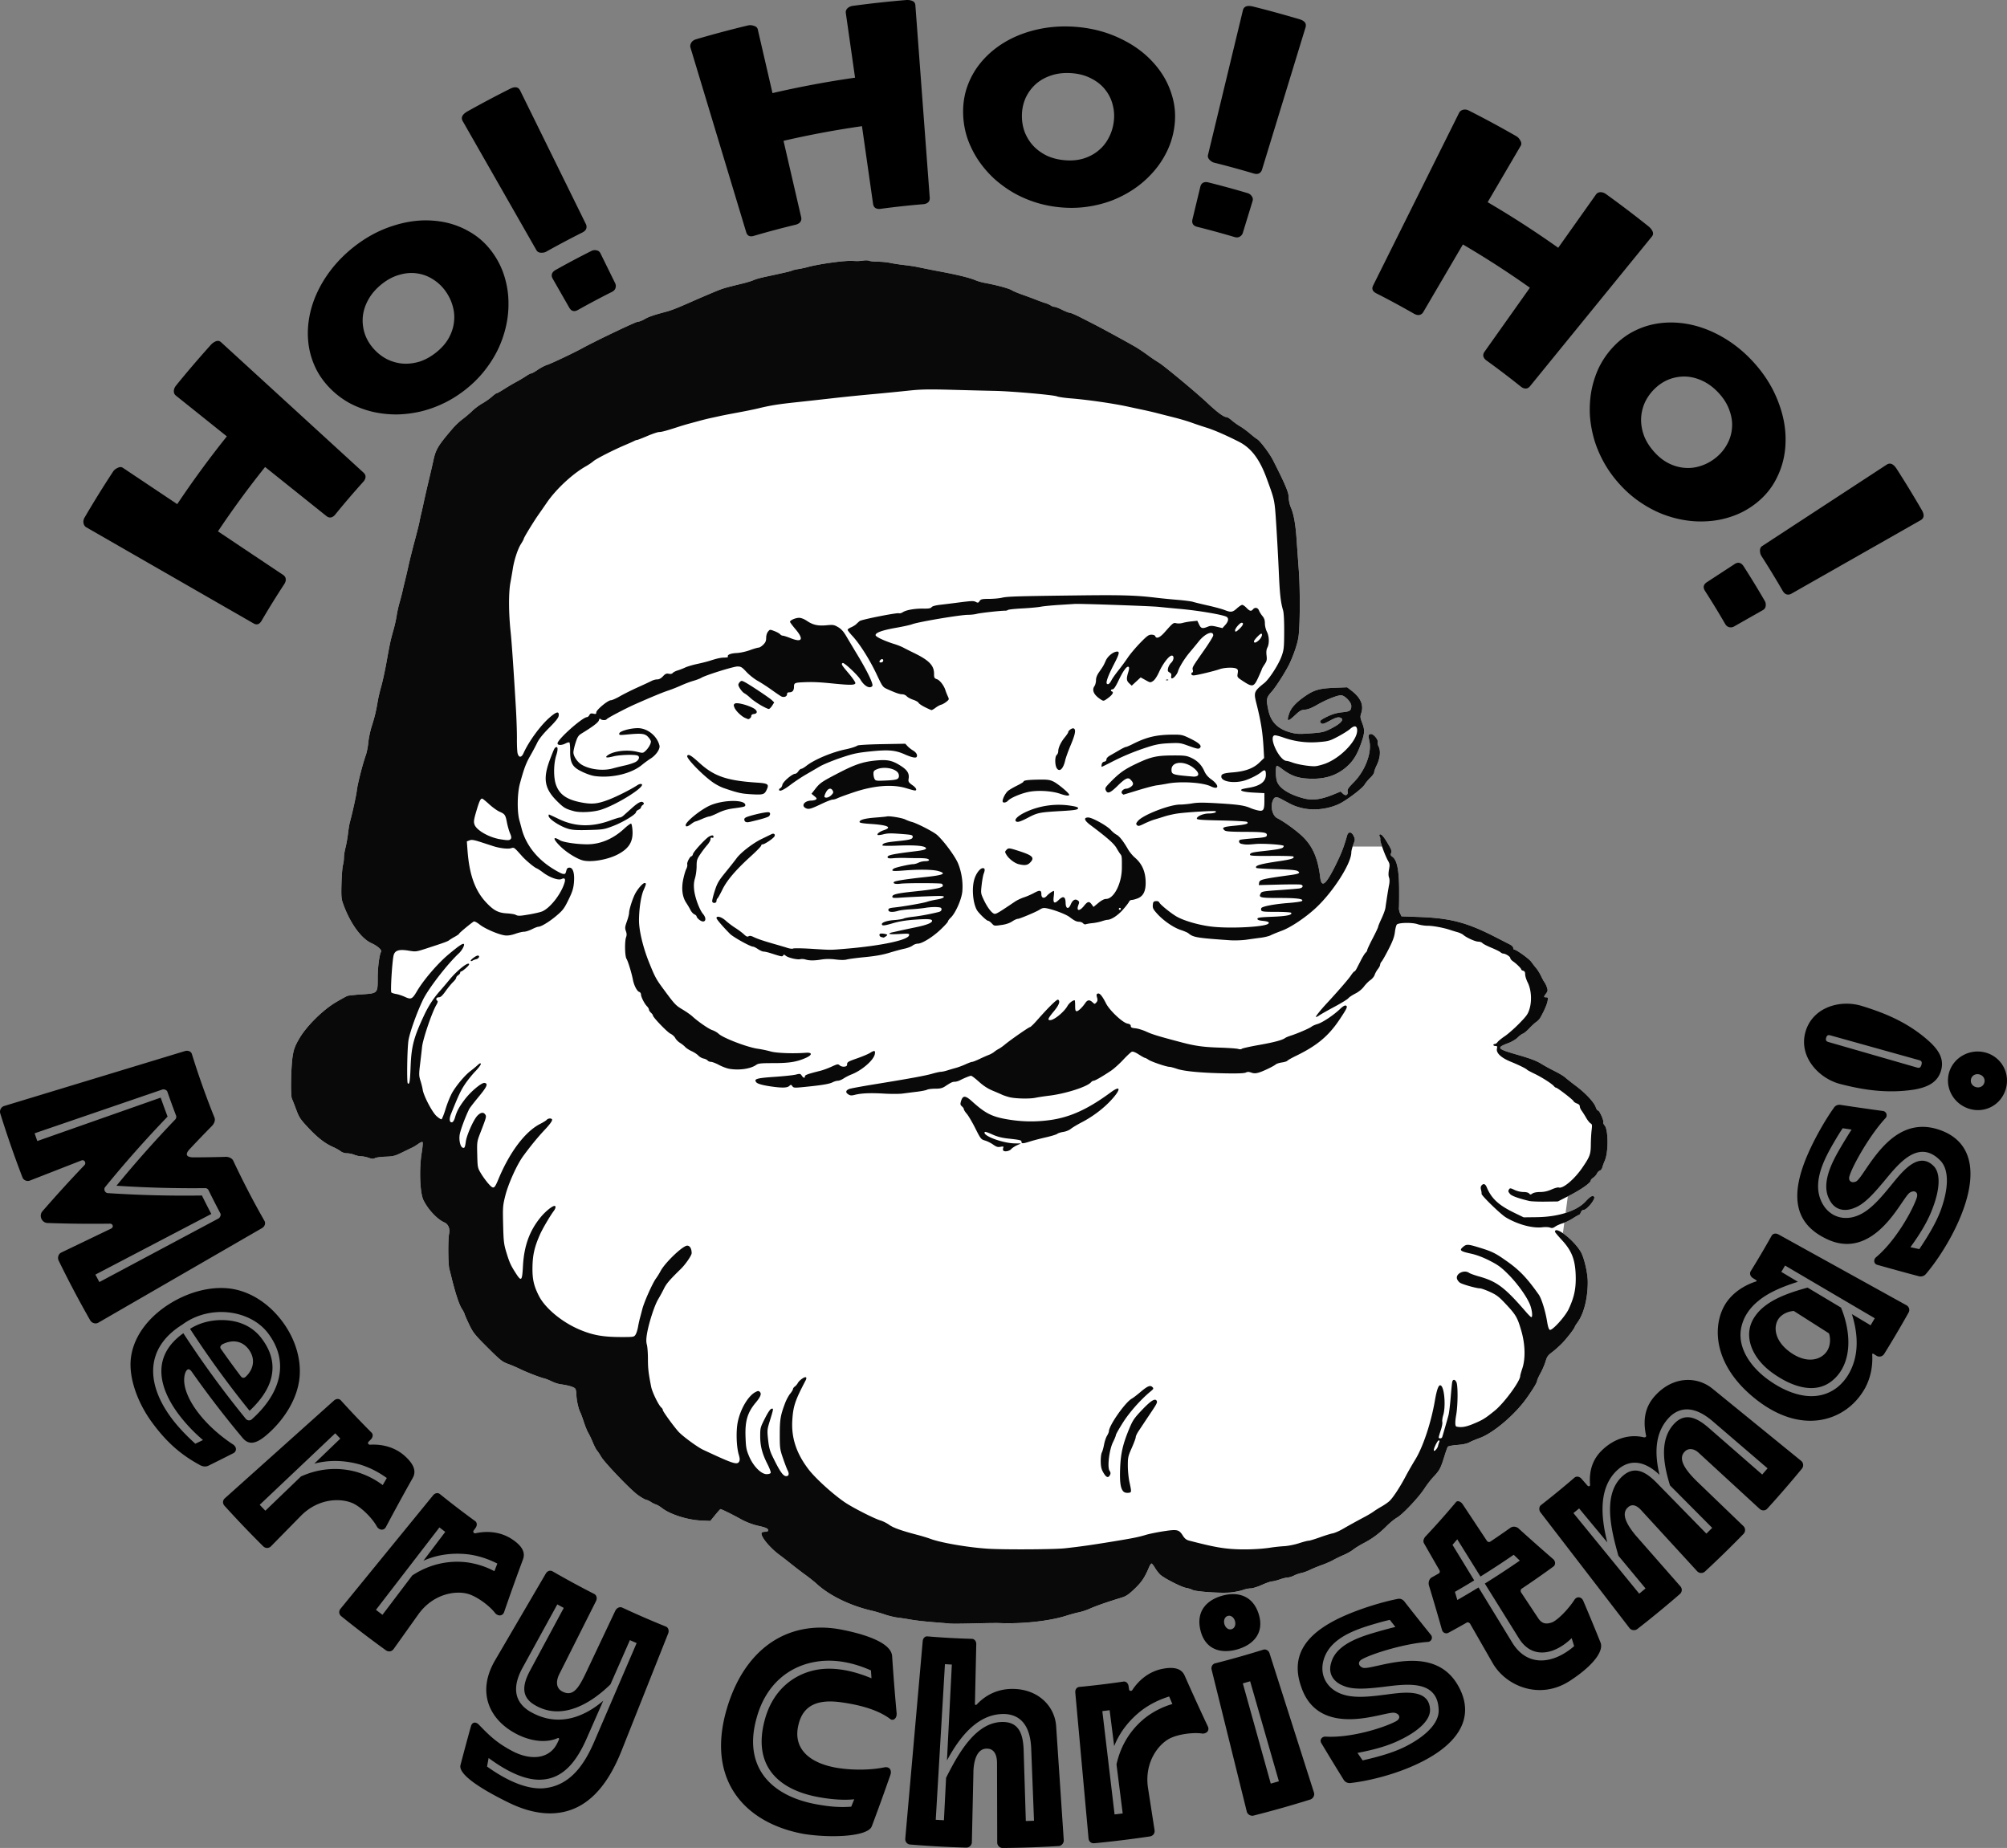
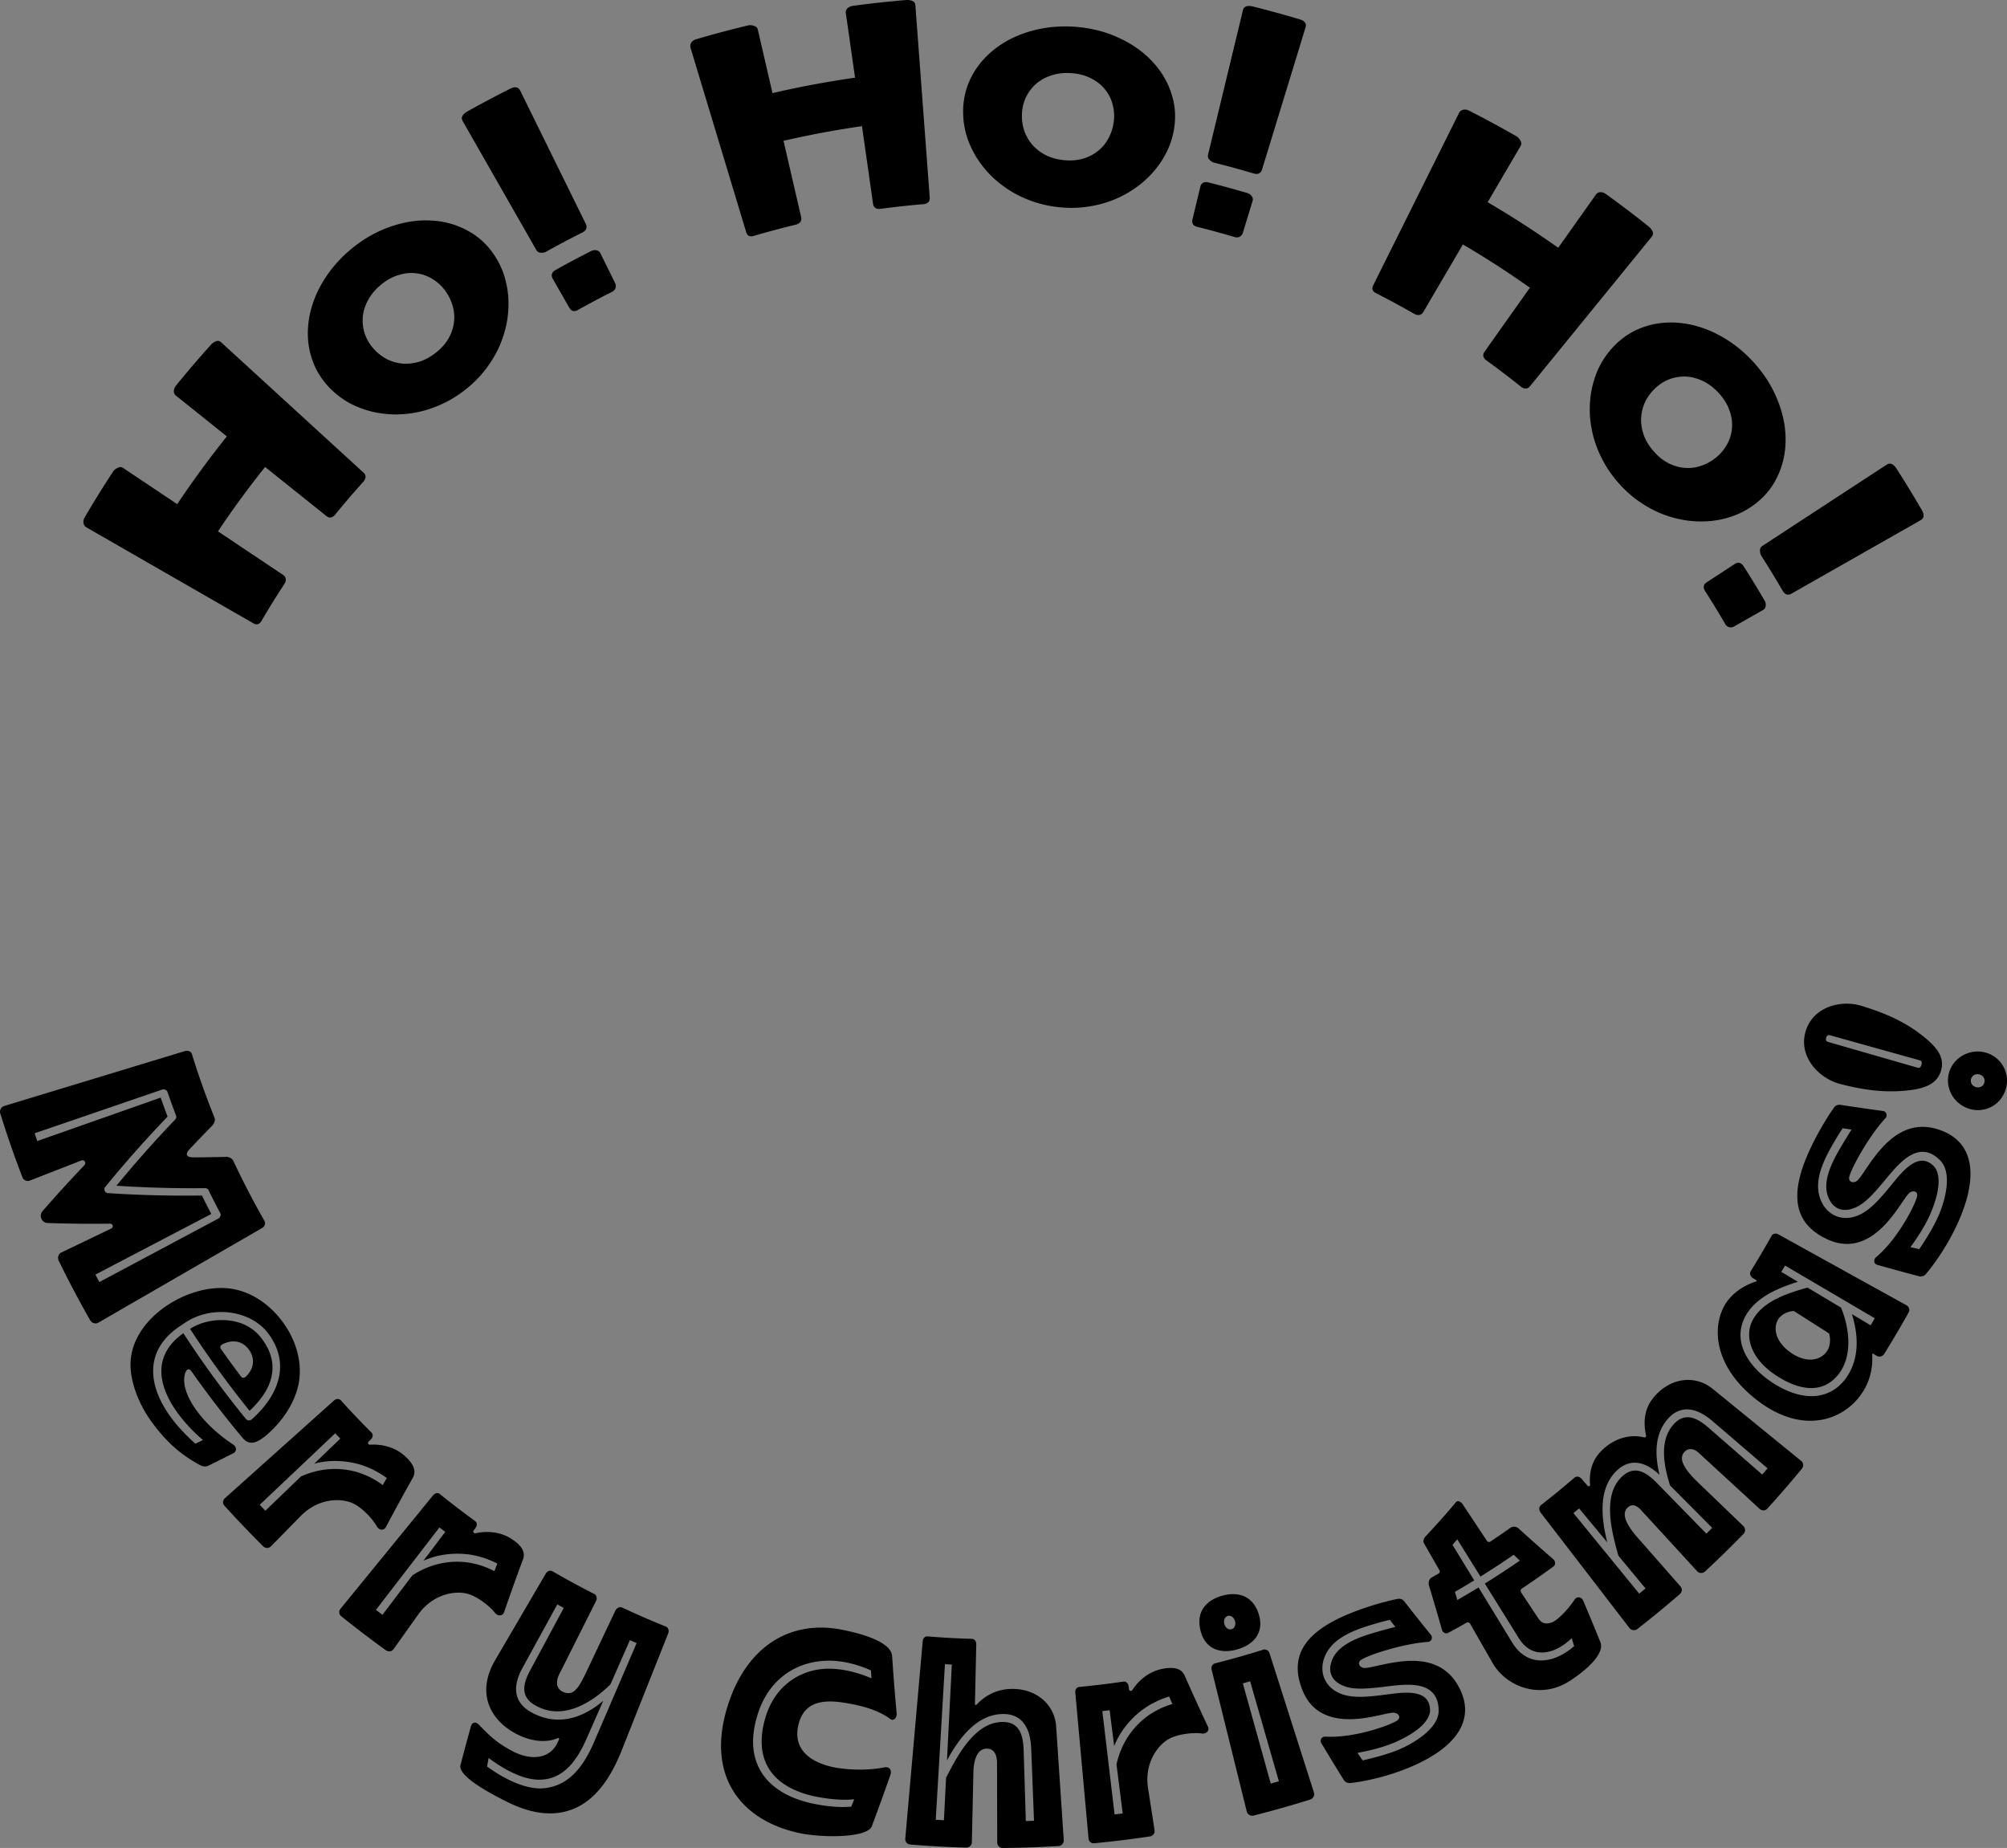
<svg xmlns="http://www.w3.org/2000/svg" width="1113.765" height="1025.54" viewBox="0 0 1044.155 961.444">
  <rect x="0" y="0" width="1044.155" height="961.444" fill="#808080" stroke="none" />
-   <path d="M450.945 135.466c-.562-.02-1.213.011-1.818.101-1.21.179-2.78.298-3.49.264-.712-.033-1.874-.08-2.585-.106-4.408-.152-17.447 1.695-23 3.26-1.138.32-3.277.774-4.753 1.01-1.477.235-2.94.585-3.254.779-.496.306-2.976.891-12.151 2.863-4.622.993-6.287 1.445-8.012 2.176-.994.422-3.437 1.164-5.427 1.65-9.49 2.316-10.395 2.584-14.472 4.271-3.167 1.31-8.7 3.686-12.404 5.326-7.378 3.265-10.205 4.374-13.18 5.166-6.47 1.722-8.952 2.584-11.15 3.872-1.218.714-2.77 1.298-3.45 1.298-1.06 0-21.912 9.952-28.817 13.753-4.416 2.43-16.288 8.048-18.37 8.693-1.148.355-3.325 1.498-4.838 2.538-1.513 1.041-3.041 1.893-3.396 1.893s-1.55.615-2.656 1.367-3.467 2.154-5.248 3.116c-1.78.963-4.665 2.674-6.41 3.802-1.747 1.129-3.403 2.053-3.68 2.053-.276 0-1.398.809-2.494 1.798-1.095.99-3.31 2.543-4.918 3.45-1.61.909-3.996 2.693-5.305 3.965-1.309 1.272-3.579 3.2-5.044 4.281-1.464 1.083-3.72 3.198-5.01 4.703-7.664 8.928-8.91 10.983-10.123 16.69-.362 1.706-1.439 6.358-2.392 10.338-.954 3.98-2.1 8.98-2.547 11.113a243.57 243.57 0 01-1.383 6.202 94.32 94.32 0 00-.951 4.393c-.21 1.137-1.318 5.556-2.462 9.82-1.145 4.265-2.57 9.963-3.165 12.664-.596 2.7-1.434 6.305-1.862 8.011a252.985 252.985 0 00-1.35 5.686c-.314 1.42-1.011 4.096-1.55 5.943-.537 1.848-1.203 4.872-1.48 6.72-.277 1.847-.999 5.104-1.605 7.236-1.543 5.426-1.863 6.895-3.595 16.528-.842 4.685-2.103 10.5-2.801 12.922-.698 2.422-1.52 5.916-1.827 7.764-.865 5.202-1.574 8.154-3.108 12.94-.777 2.426-1.587 6.264-1.799 8.528-.212 2.264-.81 5.28-1.328 6.7-1.547 4.241-4.234 14.765-4.619 18.091-.31 2.69-2.153 11.125-3.668 16.798-.266.995-.702 3.67-.97 5.944-.266 2.274-.847 5.52-1.29 7.215-.442 1.694-.803 4.022-.803 5.173 0 1.15-.236 2.903-.524 3.896-.288.993-.624 5.236-.747 9.43-.19 6.478-.08 8.032.731 10.337 3.585 10.19 9.44 18.385 14.874 20.819 3.01 1.349 5.543 3.577 5.023 4.419-.909 1.47-1.784 8.075-1.784 13.47 0 8.28.082 8.194-8.299 8.74-3.537.231-6.896.589-7.465.796-.568.207-3.24 1.678-5.938 3.267-6.832 4.025-15.326 12.429-19.082 18.88-2.16 3.71-2.83 5.44-3.402 8.786-.935 5.474-1.243 20.878-.45 22.558.324.687 1.341 3.274 2.26 5.747 1.511 4.064 2.123 4.978 6.332 9.463 4.82 5.135 8.66 8.098 12.94 9.98 1.363.6 3.08 1.565 3.816 2.143.804.633 2.109 1.052 3.272 1.052 1.064 0 2.77.35 3.79.776 1.021.426 2.619.777 3.552.782.933.005 2.696.356 3.917.781 1.735.605 2.464.643 3.338.175.615-.33 3.1-.666 5.523-.747 3.918-.132 4.863-.372 8.55-2.177 2.279-1.116 4.726-2.299 5.437-2.63.71-.33 2.089-1.181 3.063-1.892.975-.71 1.954-1.11 2.176-.888.222.221.022 2.727-.444 5.567-1.402 8.532-.928 20.982.942 24.715 2.492 4.978 7.173 9.925 10.947 11.571 1.918.837 2.949 3.334 2.382 5.772-.628 2.702-.558 15.846.098 18.35.307 1.17.757 2.941 1 3.936 2.166 8.844 4.193 14.963 5.638 17.016.516.733 1.114 1.914 1.328 2.625.214.71 1.345 3.27 2.513 5.686 1.902 3.936 2.881 5.148 9.42 11.665 6.576 6.554 7.625 7.394 10.606 8.486 1.82.666 4.593 1.847 6.164 2.625 3.321 1.644 10.407 4.4 12.65 4.921.854.198 2.636.903 3.963 1.566s3.42 1.34 4.652 1.506c3.922.527 6.872 1.396 7.538 2.222.355.44.646 1.91.646 3.263 0 2.535 1.062 7.352 2.014 9.13.297.555 1.128 2.813 1.848 5.018.72 2.205 1.75 4.734 2.29 5.619.54.885 1.61 3.12 2.377 4.968.767 1.848 1.76 3.772 2.208 4.276.448.503 1.413 1.95 2.145 3.217 1.727 2.987 14.783 16.656 18.773 19.656 1.699 1.277 3.702 2.47 4.453 2.65.75.182 1.946.73 2.657 1.22.71.49 1.873 1.069 2.584 1.286.71.218 2.11 1.039 3.11 1.825 4.195 3.3 13.172 6.195 20.226 6.525l4.988.233 2.435-3c1.339-1.65 2.61-3.067 2.825-3.149.346-.132 6.34 2.81 10.608 5.208 2.625 1.475 6.07 2.793 9.045 3.463 4.019.904 5.168 1.42 5.168 2.322 0 .525-.504.786-1.52.786-.836 0-1.658.222-1.826.494-.96 1.552 4 7.702 9.396 11.652 1.165.853 3.856 2.946 5.979 4.652s5.46 4.258 7.415 5.671c1.956 1.414 4.603 3.527 5.883 4.697 6.655 6.089 17.418 11.317 28.6 13.894 1.752.404 4.815 1.3 6.805 1.992 1.99.692 5.013 1.418 6.719 1.615 1.706.197 4.846.676 6.978 1.065 2.132.389 7.132.96 11.112 1.27 3.98.31 8.05.657 9.045.77.995.114 6.577.076 12.405-.084 5.828-.16 11.759-.243 13.18-.183 12.16.51 26.215-1.02 34.888-3.8 2.132-.684 5.068-1.483 6.525-1.776 1.456-.292 3.898-1.085 5.427-1.76 3.786-1.67 8.932-3.47 16.992-5.943 2.251-.69 3.65-1.647 6.72-4.592 3.649-3.502 5.182-5.802 7.437-11.156.449-1.066 1.03-1.939 1.292-1.939s1.058.989 1.77 2.197c.713 1.208 1.956 2.821 2.763 3.584 1.953 1.845 11.07 6.5 13.496 6.892 1.06.17 2.509.625 3.22 1.008 1.803.973 15.342 1.867 20.157 1.33 2.132-.237 4.894-.804 6.138-1.26 1.244-.456 3.075-.829 4.07-.829.994 0 3.611-.814 5.815-1.809s4.558-1.817 5.233-1.826c.675-.01 2.507-.467 4.07-1.017 1.564-.55 3.433-1.008 4.155-1.017.721-.01 2.173-.455 3.225-.992 1.052-.536 2.767-1.135 3.81-1.331 1.045-.196 3.082-.933 4.528-1.639 1.447-.705 4.228-1.846 6.18-2.534 1.953-.69 4.628-1.858 5.944-2.598 1.317-.74 3.769-1.925 5.448-2.635 1.679-.71 3.888-1.96 4.91-2.777 1.022-.817 3.407-2.29 5.302-3.276 4.56-2.37 8.198-5.065 12.022-8.905 1.727-1.735 4.195-3.75 5.485-4.48 2.943-1.664 11.313-10.545 14.268-15.137 1.227-1.907 3.37-4.671 4.762-6.143 3.081-3.258 3.703-4.425 5.526-10.368.784-2.559 1.623-4.909 1.864-5.222.241-.314 2.448-.724 4.905-.913 2.917-.224 5.115-.696 6.332-1.359 1.025-.558 3.381-1.553 5.236-2.21 7.037-2.496 18.345-12.058 24.473-20.695 3.372-4.752 5.493-8.256 5.493-9.076 0-.415.805-2.22 1.789-4.01.984-1.79 2.165-4.549 2.624-6.13.713-2.45 1.23-3.17 3.51-4.876 1.47-1.1 3.855-3.245 5.3-4.767 2.552-2.685 6.418-7.742 6.418-8.396 0-.177.682-1.265 1.517-2.417 3.202-4.42 5.2-12.417 5.2-20.778-.002-4.698-1.871-12.782-3.655-15.807-2.073-3.512-6.159-7.496-9.278-9.644l.73-5.477c1.365-.531 3.17-1.439 4.434-2.255 1.554-1.003 3.014-1.824 3.243-1.824.23 0 .64-.582.91-1.292.287-.756.9-1.293 1.477-1.293 1.654 0 6.206-5.576 5.493-6.73-.663-1.073-1.973-.402-4.403 2.256-2.342 2.563-5.974 4.62-10.474 6.044l1.148-8.613.864-.442c6.058-3.096 11.063-6.622 11.063-7.794 0-.344.591-1.012 1.315-1.486s1.573-1.428 1.888-2.118c.314-.69 1-1.391 1.525-1.558.525-.166 1.11-.926 1.301-1.689.191-.763.764-2.33 1.273-3.482 1.94-4.391 1.881-16.077-.093-18.352-.542-.625-.855-1.347-.696-1.604.432-.7-1.952-6.118-2.693-6.118-.352 0-.892-.756-1.2-1.68-.864-2.59-5.1-7.174-10.17-11.005-2.528-1.91-5.178-4.001-5.889-4.645-.71-.644-3.192-2.118-5.514-3.276-2.322-1.157-5.289-2.782-6.594-3.61-2.488-1.578-5.721-2.819-12.184-4.679-11.267-3.241-11.683-3.762-5.001-6.262 1.648-.616 3.762-1.887 4.698-2.822.935-.936 2.176-1.852 2.757-2.036.58-.184 2.086-1.437 3.345-2.783 1.26-1.347 2.897-2.846 3.64-3.333.742-.486 1.705-1.529 2.14-2.316 2.031-3.67 3.369-6.763 3.69-8.537.315-1.739.24-1.938-.74-1.938-1.35 0-1.355-.202-.044-1.975.913-1.235.969-1.644.443-3.209-.332-.987-.883-2.143-1.226-2.57-.342-.425-1.16-1.915-1.819-3.307-.658-1.393-1.813-3.254-2.567-4.135a48.886 48.886 0 01-2.504-3.237c-1.091-1.574-7.766-6.377-8.863-6.377-.293 0-.542-.407-.55-.904-.01-.498-.766-1.285-1.68-1.748-.915-.464-4.338-2.217-7.607-3.895-14.792-7.594-23.403-9.855-39.793-10.443l-9.04-.324-.73-1.53c-.403-.84-.67-2.12-.596-2.842.075-.723.115-5.152.089-9.842-.055-9.849-1.107-15.016-3.4-16.695-1.06-.776-1.184-1.123-.747-2.082.437-.96.125-1.814-1.901-5.185-1.834-3.05-2.979-4.448-3.72-4.49a.572.572 0 00-.45.184c-.159.158-.097.595.138.97.235.373.36 1.09.276 1.593-.067.41.34 1.863.936 3.61h-15.332c.111-.348.229-.697.354-1.028.981-2.58.989-2.791.153-4.544-1.04-2.18-2.751-2.304-3.337-.244-1.813 6.386-3.043 9.529-6.23 15.928-4.932 9.903-7.119 11.556-7.804 5.9-1.176-9.715-3.716-15.758-8.752-20.821-3.128-3.145-9.849-8.06-13.638-9.975-2.503-1.265-3.64-6.128-2.183-9.328.873-1.916 1.78-2 4.652-.435 5.676 3.093 6.475 3.45 9.733 4.34 6.014 1.643 13.527.96 19.658-1.788 3.84-1.72 12.427-8.17 13.663-10.262.55-.93 1.886-2.536 2.971-3.568 1.085-1.032 1.974-2.296 1.974-2.81 0-.513.586-2.132 1.304-3.6 1.756-3.59 2.185-7.404 1.081-9.618-.466-.933-.72-2.094-.566-2.58.357-1.127-2.099-4.103-3.386-4.103-1.428 0-1.57.605-.9 3.8 1.283 6.118-2.29 15.418-8.207 21.365-2.669 2.682-3.328 3.65-3.143 4.618.373 1.95-.954 2.649-2.42 1.272l-1.215-1.141-3.033 1.263c-7.092 2.952-11.556 3.555-16.471 2.224-7.645-2.07-12.679-5.41-13.701-9.09-.7-2.521-.66-7.771.059-7.771.314 0 1.419.656 2.455 1.458 5.186 4.013 9.05 5.261 16.295 5.261 7.474 0 13.336-2.213 18.3-6.906 3.056-2.89 5.07-6.42 7.083-12.416 1.583-4.715 1.61-6.127.184-9.85-.99-2.588-1.039-3.125-.445-4.925 1.402-4.247-.247-8.033-5.133-11.783l-2.2-1.688-6.797.273c-7.824.316-10.567 1.141-15.583 4.69-4.3 3.04-6.77 5.76-7.712 8.492-1.553 4.503-.882 4.715 3.073.974 2.37-2.241 3.141-2.666 5.07-2.796 1.568-.106 3.544-.887 6.35-2.51 4.565-2.64 10.388-4.971 12.415-4.971 1.914 0 5.357 3.538 5.347 5.494-.014 2.487-.668 2.95-4.738 3.349-2.575.252-4.885.89-7.234 1.997-4.159 1.96-4.91 2.698-3.734 3.674.722.6 1.361.418 4.57-1.301 2.828-1.514 4.066-1.915 5.112-1.653 2.868.72.811 3.15-5.15 6.085-3.05 1.501-4.146 1.738-10.083 2.173-5.758.422-7.136.365-10.144-.422-6.72-1.756-10.444-5.433-11.738-11.587-1.23-5.849-1.117-6.5 1.684-9.642 2.373-2.663 7.92-11.454 9.604-15.224 2.33-5.214 3.91-10.065 4.392-13.489.805-5.707.89-24.333.159-34.32-.354-4.833-.878-12.16-1.164-16.282-.565-8.144-1.464-13.081-3.064-16.814-.568-1.325-1.027-3.55-1.027-4.978 0-2.574-1.81-6.87-8.13-19.298-1.907-3.75-6.858-10.283-8.431-11.125-.495-.265-2.147-1.552-3.67-2.86-1.523-1.31-3.816-2.987-5.095-3.727-1.28-.74-3.2-2.116-4.266-3.059-1.067-.942-2.296-1.713-2.732-1.713-1.45 0-4.77-2.445-10.058-7.41-5.856-5.499-22.433-19.273-25.248-20.98-1.607-.976-4.2-2.727-5.764-3.892-1.564-1.166-4.122-2.904-5.686-3.862-2.715-1.664-18.138-10.106-22.483-12.307-1.137-.575-4.16-2.12-6.72-3.432-2.558-1.312-5.065-2.386-5.57-2.386-.506 0-2.302-.7-3.991-1.552-1.69-.853-3.493-1.55-4.006-1.55-.513 0-1.393-.323-1.955-.717-.563-.394-1.836-.957-2.829-1.251-.993-.294-3.085-1.046-4.649-1.67-1.563-.626-4.795-1.824-7.18-2.663-2.386-.839-4.894-1.89-5.576-2.337-1.403-.92-7.96-2.697-14.046-3.81-1.522-.278-3.615-.868-4.652-1.31-3.262-1.391-9.395-2.893-19.715-4.827a533.12 533.12 0 01-10.854-2.166c-1.28-.273-4.303-.72-6.72-.995-2.416-.274-5.672-.773-7.235-1.109-1.564-.335-4.471-.623-6.461-.64-1.99-.016-4.024-.227-4.52-.468-.249-.12-.722-.194-1.284-.215z" fill="#fff" />
-   <path d="M494.22 844.707c-.994-.114-5.064-.46-9.044-.77-3.98-.31-8.98-.881-11.113-1.27-2.132-.389-5.272-.868-6.977-1.065-1.706-.197-4.73-.923-6.72-1.615-1.99-.692-5.052-1.588-6.805-1.992-11.181-2.577-21.944-7.805-28.6-13.894-1.279-1.17-3.926-3.284-5.882-4.697-1.956-1.414-5.293-3.966-7.416-5.671-2.123-1.706-4.813-3.8-5.978-4.652-5.397-3.95-10.355-10.1-9.396-11.652.168-.272.99-.494 1.826-.494 1.016 0 1.52-.261 1.52-.787 0-.9-1.15-1.417-5.169-2.32-2.975-.67-6.42-1.99-9.045-3.464-4.268-2.398-10.261-5.34-10.607-5.208-.215.082-1.486 1.5-2.825 3.149l-2.434 3-4.988-.233c-7.055-.33-16.032-3.225-20.227-6.525-1-.786-2.4-1.607-3.11-1.825-.711-.217-1.874-.796-2.585-1.286-.71-.49-1.906-1.038-2.656-1.22-.75-.18-2.754-1.374-4.453-2.65-3.99-3-17.046-16.67-18.773-19.656-.732-1.266-1.697-2.714-2.145-3.218-.448-.503-1.441-2.427-2.208-4.275-.767-1.848-1.836-4.084-2.376-4.969-.54-.885-1.57-3.413-2.29-5.618-.72-2.205-1.552-4.463-1.849-5.018-.952-1.778-2.014-6.595-2.014-9.13 0-1.354-.291-2.822-.647-3.263-.665-.826-3.615-1.695-7.537-2.222-1.231-.165-3.325-.843-4.652-1.506-1.326-.663-3.11-1.367-3.963-1.566-2.244-.52-9.329-3.277-12.65-4.921-1.57-.778-4.344-1.959-6.164-2.625-2.98-1.092-4.03-1.931-10.605-8.485-6.54-6.517-7.519-7.73-9.422-11.667-1.168-2.416-2.298-4.975-2.512-5.685-.214-.71-.812-1.892-1.327-2.625-1.446-2.054-3.473-8.172-5.638-17.016-.244-.995-.694-2.766-1.001-3.936-.656-2.503-.727-15.648-.098-18.35.566-2.438-.464-4.935-2.382-5.771-3.774-1.646-8.454-6.594-10.947-11.571-1.87-3.733-2.344-16.185-.943-24.717.467-2.84.667-5.345.445-5.567-.221-.221-1.2.178-2.175.889-.975.71-2.354 1.562-3.065 1.892-.71.33-3.157 1.514-5.437 2.63-3.686 1.805-4.631 2.046-8.549 2.177-2.422.082-4.908.418-5.523.747-.874.468-1.603.43-3.338-.175-1.222-.425-2.984-.777-3.917-.78-.933-.006-2.531-.357-3.552-.784-1.02-.426-2.726-.775-3.79-.775-1.163 0-2.468-.42-3.272-1.052-.736-.578-2.453-1.543-3.817-2.143-4.279-1.883-8.12-4.845-12.939-9.98-4.21-4.485-4.82-5.4-6.331-9.462-.92-2.474-1.937-5.06-2.261-5.748-.792-1.68-.485-17.083.45-22.558.572-3.346 1.242-5.076 3.402-8.786 3.756-6.45 12.25-14.855 19.082-18.88 2.697-1.59 5.37-3.06 5.938-3.267.568-.207 3.928-.565 7.465-.796 8.38-.546 8.299-.46 8.299-8.74 0-5.395.875-12 1.784-13.47.52-.842-2.013-3.07-5.023-4.419-5.434-2.434-11.29-10.63-14.874-20.818-.811-2.305-.921-3.86-.731-10.338.123-4.193.46-8.437.747-9.43.288-.993.524-2.746.524-3.897 0-1.15.362-3.478.804-5.172.442-1.694 1.023-4.941 1.29-7.215.267-2.274.703-4.95.969-5.944 1.515-5.673 3.357-14.108 3.668-16.798.385-3.326 3.072-13.85 4.619-18.09.518-1.422 1.116-4.437 1.328-6.702.212-2.264 1.022-6.102 1.8-8.528 1.533-4.785 2.242-7.737 3.106-12.94.307-1.847 1.13-5.34 1.828-7.763.698-2.423 1.958-8.237 2.8-12.922 1.733-9.633 2.053-11.102 3.596-16.528.606-2.133 1.329-5.389 1.605-7.237.277-1.847.943-4.871 1.481-6.719.538-1.848 1.235-4.522 1.55-5.944.313-1.421.92-3.98 1.349-5.685a363.35 363.35 0 001.861-8.012c.596-2.7 2.02-8.399 3.165-12.663 1.145-4.264 2.253-8.683 2.462-9.82.21-1.137.638-3.114.951-4.393.314-1.28.936-4.07 1.384-6.203.447-2.132 1.594-7.132 2.547-11.112.953-3.98 2.03-8.632 2.392-10.338 1.213-5.708 2.46-7.762 10.122-16.69 1.292-1.504 3.547-3.62 5.011-4.703 1.465-1.082 3.735-3.008 5.044-4.28 1.309-1.273 3.696-3.057 5.305-3.965 1.61-.908 3.822-2.46 4.918-3.45 1.095-.99 2.218-1.8 2.495-1.8.277 0 1.932-.923 3.678-2.052a115.52 115.52 0 016.412-3.802c1.78-.962 4.141-2.365 5.247-3.116 1.106-.752 2.3-1.367 2.655-1.367s1.883-.852 3.396-1.892c1.513-1.041 3.691-2.183 4.84-2.539 2.081-.644 13.953-6.263 18.369-8.694 6.904-3.8 27.757-13.752 28.817-13.752.68 0 2.232-.584 3.45-1.298 2.198-1.288 4.68-2.15 11.15-3.872 2.974-.793 5.802-1.9 13.18-5.166a673.066 673.066 0 0112.404-5.326c4.077-1.687 4.98-1.954 14.472-4.27 1.99-.486 4.432-1.229 5.427-1.65 1.725-.732 3.39-1.184 8.011-2.177 9.175-1.972 11.656-2.556 12.152-2.863.313-.193 1.778-.544 3.254-.78 1.477-.235 3.615-.69 4.752-1.01 5.554-1.563 18.593-3.41 23-3.258.711.024 1.874.072 2.585.105.71.034 2.281-.085 3.49-.264 1.21-.179 2.606-.128 3.102.114.496.241 2.53.452 4.52.469 1.99.016 4.898.304 6.461.64 1.564.334 4.82.833 7.236 1.108 2.416.274 5.44.722 6.72.995 2.776.593 7.638 1.563 10.853 2.166 10.32 1.934 16.454 3.436 19.716 4.827 1.037.443 3.13 1.032 4.652 1.31 6.085 1.112 12.643 2.891 14.046 3.81.682.447 3.19 1.499 5.576 2.338 2.385.839 5.616 2.036 7.18 2.66 1.563.626 3.655 1.378 4.649 1.672.993.294 2.266.857 2.828 1.251.563.394 1.443.716 1.956.716.514 0 2.316.698 4.005 1.55 1.69.854 3.486 1.552 3.991 1.553.506 0 3.013 1.074 5.571 2.386 2.559 1.312 5.582 2.857 6.72 3.433 4.345 2.2 19.768 10.642 22.483 12.306 1.563.958 4.122 2.696 5.685 3.861 1.564 1.165 4.158 2.917 5.766 3.892 2.814 1.707 19.39 15.482 25.246 20.98 5.29 4.966 8.608 7.41 10.06 7.41.435 0 1.664.772 2.731 1.714s2.986 2.32 4.266 3.06c1.279.74 3.572 2.416 5.095 3.725 1.523 1.309 3.175 2.596 3.67 2.861 1.573.842 6.524 7.375 8.43 11.124 6.321 12.43 8.13 16.724 8.13 19.299 0 1.428.46 3.653 1.028 4.978 1.6 3.733 2.5 8.67 3.064 16.814.286 4.122.81 11.449 1.164 16.281.731 9.988.645 28.614-.159 34.322-.482 3.423-2.062 8.274-4.392 13.488-1.684 3.77-7.23 12.562-9.604 15.225-2.8 3.142-2.914 3.792-1.684 9.641 1.295 6.154 5.02 9.83 11.739 11.587 3.008.787 4.384.844 10.142.422 5.938-.435 7.035-.672 10.085-2.173 5.96-2.935 8.017-5.364 5.149-6.084-1.046-.263-2.284.137-5.111 1.652-3.21 1.718-3.849 1.9-4.57 1.301-1.177-.976-.426-1.714 3.733-3.674a21.408 21.408 0 017.234-1.997c4.07-.4 4.724-.861 4.737-3.348.01-1.956-3.433-5.496-5.346-5.496-2.028 0-7.85 2.333-12.416 4.973-2.805 1.623-4.781 2.403-6.348 2.51-1.93.13-2.7.554-5.07 2.796-3.956 3.74-4.627 3.527-3.074-.975.943-2.733 3.411-5.452 7.711-8.493 5.017-3.548 7.76-4.373 15.584-4.689l6.797-.274 2.2 1.689c4.886 3.75 6.535 7.536 5.134 11.783-.595 1.8-.546 2.337.444 4.925 1.425 3.723 1.398 5.135-.185 9.85-2.012 5.995-4.026 9.526-7.083 12.416-4.963 4.693-10.825 6.906-18.3 6.906-7.243 0-11.108-1.248-16.294-5.262-1.036-.801-2.141-1.457-2.456-1.457-.719 0-.758 5.25-.058 7.77 1.022 3.68 6.056 7.02 13.7 9.09 4.916 1.332 9.38.729 16.472-2.224l3.034-1.263 1.215 1.142c1.465 1.377 2.791.679 2.418-1.273-.184-.966.475-1.935 3.144-4.617 5.917-5.947 9.49-15.248 8.206-21.366-.67-3.195-.526-3.799.901-3.799 1.288 0 3.743 2.976 3.385 4.103-.154.486.1 1.647.567 2.58 1.104 2.214.676 6.028-1.081 9.618-.718 1.467-1.305 3.087-1.305 3.6 0 .514-.888 1.778-1.973 2.81s-2.422 2.638-2.971 3.568c-1.236 2.091-9.823 8.542-13.663 10.263-6.131 2.747-13.644 3.43-19.659 1.787-3.257-.89-4.056-1.247-9.732-4.34-2.873-1.565-3.779-1.48-4.652.435-1.458 3.2-.32 8.063 2.183 9.328 3.79 1.915 10.51 6.83 13.638 9.975 5.036 5.064 7.576 11.106 8.752 20.821.685 5.656 2.871 4.003 7.803-5.9 3.187-6.399 4.417-9.542 6.231-15.928.585-2.06 2.297-1.935 3.336.244.836 1.753.83 1.963-.152 4.544-.565 1.489-1.028 3.318-1.028 4.066 0 5.695-9.363 20.393-18.332 28.784-5.382 5.034-13.137 10.243-17.82 11.97-2.293.845-4.885 1.908-5.76 2.36-.877.454-3.144 1.023-5.038 1.266-1.895.242-5.306.71-7.58 1.041-2.276.33-6.11.465-8.528.298-17.324-1.19-19.163-1.498-21.708-3.643-.427-.36-2.22-1.132-3.985-1.717-3.833-1.27-9.035-4.862-12.303-8.497-2.021-2.249-2.349-2.912-2.216-4.491.132-1.58.36-1.877 1.542-2.014.957-.11 1.554.153 1.928.852.617 1.152 6.082 5.555 8.907 7.174 4.083 2.342 12.369 4.659 19.048 5.327 9.905.99 26.9.035 28.652-1.61.792-.744-.13-1.207-2.97-1.492-1.919-.194-2.681-.49-2.681-1.046 0-.641 1.337-.826 7.753-1.07 7.443-.283 10.503-.925 9.804-2.057-.169-.273-3.618-.49-7.784-.49-6.314 0-7.528-.127-7.79-.81-.172-.446-.102-1.02.153-1.275.87-.87 7.152-2.015 13.83-2.519 3.664-.277 6.9-.741 7.19-1.032 1.115-1.114-2.48-1.6-11.835-1.6-10.15 0-10.805-.17-9.574-2.469.475-.888 1.524-1.066 9.472-1.61 4.916-.335 9.694-.729 10.618-.874 1.752-.274 2.27-1.43.88-1.963-.44-.169-5.573-.187-11.409-.04l-10.609.267.167-1.178c.241-1.699 1.443-1.995 16.449-4.062 4.425-.61 5.283-1.12 3.544-2.104-.847-.48-4.243-.77-11.127-.953-5.45-.144-10.066-.421-10.26-.615-1.164-1.171 1.967-2.105 11.843-3.534 6.331-.916 8.235-1.547 7.341-2.436-.219-.218-5.378-.358-11.465-.31-8.82.068-11.068-.052-11.068-.591 0-.959 1.117-1.281 6.434-1.856 7.362-.797 10.084-1.287 10.73-1.933.33-.33.482-.717.338-.86-.648-.648-10.881-1.307-14.659-.944-4.17.4-5.242.384-7.365-.111-1.172-.274-1.576-1.487-.68-2.04.267-.165 3.288-.513 6.715-.773 6.526-.495 7.274-.681 7.274-1.808 0-1.307-1.84-1.563-11.453-1.595-7.193-.025-9.852-.206-10.466-.716-1.79-1.485-.897-1.912 5.17-2.476 5.92-.55 7.722-1.128 6.328-2.027-.38-.246-6.39-.563-13.355-.705-10.303-.21-12.663-.391-12.663-.972 0-1.193 3.39-2.645 6.194-2.654 2.554-.008 4.427-.63 3.543-1.176-.617-.381-15.592.533-20.074 1.225-1.99.308-4.897.974-6.46 1.482-1.564.508-3.89 1.223-5.17 1.59-1.279.368-3.698 1.344-5.376 2.17-2.626 1.292-3.152 1.399-3.78.771-.627-.627-.553-.938.534-2.228 2.626-3.12 16.437-8.478 21.852-8.478 1.526 0 4.403-.28 6.394-.62 2.813-.483 5.9-.484 13.836-.006 10.085.608 13.363 1.099 16.44 2.461.864.383 2.544.915 3.732 1.182 2.973.668 3.482-.068 3.482-5.033v-3.928l-5.556-.284c-5.037-.257-7.467-.922-6.21-1.699.259-.16 1.9-.52 3.649-.802 5.973-.962 8.892-3.2 8.892-6.816 0-2.521-.59-2.848-2.411-1.336-2.008 1.667-6.643 3.918-9.465 4.598-5.34 1.287-10.955.277-11.285-2.03-.222-1.55.952-2.025 6.01-2.43 6.352-.507 10.646-2.086 13.71-5.039l2.527-2.436-.302-5.335c-.463-8.178-1.38-13.87-3.742-23.2-1.43-5.656-1.218-6.195 4.151-10.485 2.574-2.058 7.491-9.71 9.015-14.033 1.162-3.295 1.28-4.425 1.315-12.663.024-5.605-.195-9.83-.576-11.112-1.246-4.19-1.73-8.536-2.218-19.9-.274-6.396-.868-17.327-1.319-24.292-.877-13.544-.727-12.812-5.05-24.59-3.65-9.948-8.027-15.704-14.404-18.939-6.803-3.451-13.019-6.15-16.968-7.368a190.398 190.398 0 01-7.53-2.528c-2.01-.733-5.963-1.915-8.786-2.627-2.824-.711-6.878-1.743-9.01-2.293-2.132-.55-5.62-1.363-7.753-1.807a878.705 878.705 0 01-7.532-1.61c-7.688-1.687-21.13-3.631-29.94-4.33-3.127-.248-6.384-.73-7.237-1.07-1.853-.742-23.906-2.676-32.303-2.834-3.27-.061-12.922-.302-21.45-.536-12.99-.356-16.806-.286-23.517.43-4.407.47-11.85 1.208-16.54 1.64-9.272.852-15.769 1.508-23 2.32a3308.455 3308.455 0 01-18.607 2.057c-9.578 1.022-13.554 1.662-19.9 3.201-2.463.598-6.9 1.488-13.697 2.746-2.274.421-5.065.975-6.202 1.23-1.137.257-3.23.712-4.652 1.013-1.421.3-3.98.93-5.685 1.396-1.706.467-4.264 1.16-5.686 1.539-1.421.379-3.98 1.143-5.685 1.699-6.106 1.987-8.667 2.676-9.946 2.676-.715 0-3.477.93-6.138 2.067-2.662 1.137-5.077 2.068-5.368 2.068-.29 0-.933.223-1.426.496-.494.273-2.642 1.234-4.774 2.136-6.148 2.6-15.128 7.187-16.54 8.448-.71.636-2.455 1.814-3.876 2.62-6.963 3.943-15.512 11.897-20.276 18.862a615.127 615.127 0 01-4.305 6.203c-2.57 3.639-7.723 12.08-7.723 12.652 0 .24-.683 1.504-1.517 2.808-1.587 2.481-3.497 8.306-4.168 12.709-.217 1.42-.791 4.752-1.277 7.401-.967 5.279-.905 15.885.15 25.678.546 5.071 1.598 20.332 2.744 39.798.318 5.401.55 12.495.516 15.764-.034 3.27.129 6.642.361 7.495.634 2.328 2 2.272 3.073-.124 2.673-5.971 8.6-14.13 13.286-18.29 3.794-3.367 5.29-3.733 5.014-1.226-.121 1.107-1.457 2.812-4.969 6.34-3.234 3.25-5.265 5.789-6.22 7.771-.778 1.62-2.417 4.689-3.64 6.821-2.197 3.83-3.305 6.824-5.388 14.557-1.35 5.015-1.473 14.402-.246 18.885a566.66 566.66 0 011.226 4.547c2.074 7.923 7.508 15.055 15.377 20.185 2.417 1.575 5.053 2.995 5.86 3.157 1.321.264 1.51.121 1.917-1.445.355-1.374.714-1.739 1.707-1.739 1.855 0 2.733 3.027 2.29 7.89-.276 3.022-.83 4.753-2.834 8.851-2.217 4.533-2.91 5.45-6.287 8.306-3.728 3.154-7.941 5.706-9.421 5.706-.413 0-1.908.582-3.323 1.293-1.415.71-3.244 1.292-4.066 1.292-.821 0-2.88.488-4.576 1.085-2.031.715-3.827 1.002-5.262.84-3.251-.364-10.404-3.413-13.245-5.645-1.484-1.166-2.753-1.808-3.121-1.578-1.603 1-7.557 5.952-7.557 6.283 0 .206-.989.918-2.197 1.58-1.208.664-2.545 1.485-2.972 1.826-.82.657-2.508 1.272-11.63 4.237-5.587 1.817-5.75 1.838-9.445 1.226-4.879-.808-7.065-.193-7.8 2.193-.767 2.486-1.81 18.98-1.237 19.554.265.265 1.392.628 2.505.808 1.112.179 3.167.855 4.567 1.502 3.187 1.473 3.812 1.177 6.237-2.96 3.423-5.841 10.793-14.433 16.395-19.114 5.413-4.522 7.508-5.943 8.016-5.435.525.525-.967 3.325-2.557 4.8-5.993 5.558-15.93 18.42-18.723 24.233-3.282 6.828-7.025 17.372-7.577 21.342-.637 4.576-.89 21.52-.33 22.084.886.894 1.179-.793 1.47-8.48.405-10.734 1.604-15.33 6.997-26.839 2.3-4.907 4.866-8.873 8.134-12.577a235.615 235.615 0 004.978-5.86c4.146-5.09 10.337-9.943 10.337-8.102 0 .588-3.487 3.671-4.153 3.671-.274 0-.498.293-.498.651 0 .358-.466.942-1.034 1.297-.569.355-1.034.949-1.034 1.32 0 .37-.716 1.357-1.592 2.192-.875.835-2.632 2.972-3.902 4.748-1.756 2.455-2.615 3.23-3.577 3.23-1.29 0-1.76 1.185-.725 1.825.348.215.148 1-.56 2.2-2.278 3.86-6.989 17.739-7.406 21.819-.16 1.563-.614 5.517-1.008 8.786-.655 5.433-.64 6.189.18 8.787.493 1.564 1.017 3.657 1.165 4.652.475 3.19 4.901 11.66 7.159 13.7 1.137 1.027 2.315 1.786 2.617 1.685.302-.1 1.294-2.615 2.206-5.587.911-2.973 2.492-6.8 3.513-8.506 2.364-3.949 6.513-8.83 9.314-10.958 1.198-.91 2.875-2.294 3.727-3.075 1.152-1.057 1.586-1.227 1.694-.664.08.416-1.203 2.149-2.852 3.85-1.65 1.702-4.099 4.755-5.444 6.785-2.17 3.274-3.331 5.753-7.181 15.331-1.088 2.707-.858 4.652.52 4.391.516-.098 1.129-1.092 1.532-2.484.962-3.32 2.049-5.337 5.01-9.296 3.063-4.093 8.78-8.904 10.318-8.682 2.044.294 1.369 1.906-3.019 7.206-2.418 2.921-4.632 5.785-4.92 6.364-2.029 4.075-4.697 11.311-4.988 13.53-.383 2.917.39 6.118 1.587 6.578.966.37 1.226-.129 1.625-3.12.455-3.416 4.027-11.426 6.02-13.5 1.744-1.815 3.236-2.001 4.165-.52.604.963.475 1.426-2.616 9.413-1.758 4.542-1.782 4.71-1.617 11.394.166 6.706.189 6.82 1.977 9.804.995 1.66 2.78 4.092 3.966 5.404 2.577 2.848 2.932 2.672 5.094-2.525 5.885-14.143 13.94-24.787 21.75-28.738 1.545-.782 3.065-1.73 3.378-2.106.594-.716 2.103-.92 2.663-.359.548.548-.685 2.356-4.007 5.876-3.276 3.473-7.38 8.498-10.976 13.439-3.23 4.439-7.703 14.367-9.242 20.515-1.29 5.155-1.352 5.97-1.13 15.08.209 8.544.39 10.145 1.614 14.19 1.647 5.445 2.287 6.878 4.89 10.946 2.993 4.677 3.384 4.306 3.814-3.618.57-10.488 3.407-18.32 9.201-25.391 2.423-2.957 6.012-5.88 7.221-5.88.82 0 .624 1.285-.404 2.645-1.883 2.491-5.84 9.236-7.133 12.159-2.844 6.43-3.803 10.521-3.929 16.763-.13 6.442.652 9.999 3.364 15.295 3.293 6.43 12.049 13.669 21.181 17.51 6.927 2.914 12.174 3.846 21.68 3.851 6.354.005 6.605-.038 7.381-1.223.442-.674 1.024-2.477 1.293-4.006.268-1.528.716-3.593.994-4.588.278-.995.836-3.112 1.24-4.704.937-3.697 5.25-13.384 7.093-15.927.777-1.073 1.819-2.743 2.314-3.71 2.271-4.434 11.614-13.39 13.968-13.39 1.385 0 2.297 1.555 2.297 3.918 0 1.179-3.198 5.823-5.666 8.229-5.667 5.523-7.489 7.639-8.676 10.078a89.85 89.85 0 01-3.088 5.686c-1.908 3.183-4.859 12.29-5.802 17.911-.451 2.691-.47 4.239-.068 5.686.303 1.093.553 4.416.555 7.384 0 5.038.262 7.286 1.672 14.503.561 2.875 3.888 9.675 5.31 10.856.426.353.774.944.774 1.313 0 .695 5.79 8.663 8.197 11.281 2.167 2.357 9.806 7.965 12.687 9.314 15.793 7.395 17.815 8.054 18.837 6.144.393-.735.34-1.683-.193-3.456-1.252-4.158-1.517-12.38-.551-17.104 1.382-6.767 5.432-13.614 9.207-15.566 1.348-.697 1.663-.707 2.295-.076.966.966.348 2.57-2.132 5.539-4.313 5.162-5.62 9.52-5.33 17.76.199 5.617.399 6.718 1.85 10.175 2.14 5.102 6.257 9.304 9.115 9.304 1.083 0 1.983-.29 2.136-.69.145-.38-.58-2.35-1.61-4.381-2.809-5.528-3.847-9.476-3.852-14.642-.004-4.308.083-4.638 2.451-9.304 1.6-3.153 2.795-4.9 3.43-5.018 1.125-.209 1.12-.17-.972 6.641-1.283 4.176-1.322 4.644-.803 9.47.434 4.036.916 5.84 2.347 8.787 3.759 7.737 5.452 10.17 7.078 10.17 1.352 0 1.666-1.191.77-2.925-.417-.807-1.516-3.678-2.442-6.378-1.596-4.66-1.682-5.292-1.679-12.405.004-7.76.366-9.894 2.765-16.281.64-1.706 1.826-3.91 2.636-4.899.81-.988 1.472-2.08 1.472-2.426 0-.345.428-.932.951-1.303.524-.372 1.22-1.183 1.55-1.803.773-1.458 3.54-3.426 4.222-3.005.346.214.278.806-.197 1.713-5.468 10.431-6.425 13.305-6.876 20.652-.56 9.12 2.1 17.191 8.385 25.442 3.584 4.705 12.58 12.895 18.903 17.208 4.077 2.781 15.253 8.473 18.59 9.469 1.304.389 3.353 1.419 4.554 2.289 2.13 1.542 6.397 3.058 14.784 5.252 2.274.594 5.224 1.493 6.556 1.996 5.429 2.052 19.494 4.479 29.883 5.157 8.203.535 34.564.404 40.056-.2 7.623-.838 13.24-1.622 23-3.21 12.642-2.055 15.044-2.53 19.383-3.827 1.706-.51 5.83-1.344 9.164-1.854 7.042-1.077 7.926-.871 9.934 2.309.96 1.521 1.816 2.197 3.25 2.569 10.778 2.792 15.483 3.748 20.912 4.249 6.515.601 15.54.343 21.606-.618 1.848-.293 4.988-.623 6.978-.734 1.99-.11 5.428-.795 7.64-1.521 2.212-.726 4.468-1.32 5.014-1.32.545 0 3.155-.78 5.798-1.733 2.644-.953 5.674-1.893 6.733-2.088 1.06-.196 3.385-1.202 5.168-2.236 3.306-1.917 6.88-3.89 11.84-6.534 1.526-.814 3.472-1.99 4.325-2.613.852-.624 2.713-1.791 4.135-2.595 1.42-.804 3.245-2.07 4.054-2.814 1.829-1.684 5.51-7.28 8.367-12.724 1.194-2.274 3.476-6.256 5.071-8.848 4.03-6.549 8.21-19.07 10.197-30.539 1.16-6.7 2.161-9.03 3.364-7.828 1.705 1.705 2.313 10.865 1.01 15.197-.417 1.384-.634 3.01-.483 3.614.152.603-.205 2.523-.793 4.267-.587 1.744-1.068 3.411-1.068 3.704 0 .76 1.542.663 1.791-.112.508-1.578 2.825-9.627 3.31-11.5.295-1.138.79-5.208 1.101-9.046.311-3.837.676-7.5.81-8.14.326-1.554 1.467-1.475 2.209.153.822 1.804.743 11.968-.131 16.928-.666 3.777-.614 5.953.145 6.12 2.578.57 4.915.183 8.855-1.466 4.877-2.04 5.922-2.685 11.018-6.793 4.867-3.924 13.275-15.36 13.275-18.056 0-.366.482-2.097 1.071-3.846 1.743-5.174 1.548-12.612-.517-19.747-1.99-6.875-2.779-8.23-8.075-13.882-3.53-3.765-4.776-4.72-8.205-6.283-2.224-1.013-4.553-1.843-5.174-1.843-1.818 0-9.062-2.033-10.425-2.926-.687-.45-1.398-1.411-1.58-2.136-.666-2.653 3.776-4.777 6.3-3.011.561.392 2.88 1.232 5.155 1.867 9.316 2.602 13.45 5.724 24.471 18.482 1.29 1.492 2.533 2.713 2.763 2.713.771 0 .428-3.58-.602-6.292-1.583-4.166-6.517-11.097-11.368-15.969-3.666-3.682-5.303-4.885-9.707-7.13-3.499-1.782-6.812-3.03-9.758-3.674-5.5-1.201-6.126-1.714-4.17-3.41 1.861-1.611 2.539-1.584 8.83.354 6.534 2.012 8.164 2.831 14.281 7.177 6.475 4.599 10.317 8.643 16.382 17.243 1.42 2.013 3.449 8.574 4.311 13.945.43 2.68.916 4.155 1.43 4.353 1.265.485 7.962-6.892 9.792-10.785 3.035-6.454 3.95-11.079 3.633-18.367-.334-7.68-2.187-12.206-7.221-17.636-1.94-2.092-3.527-4.008-3.527-4.259 0-3.322 9.78 4.279 13.4 10.414 1.784 3.024 3.654 11.11 3.655 15.807 0 8.361-1.999 16.358-5.2 20.778-.835 1.152-1.518 2.24-1.518 2.417 0 .654-3.865 5.71-6.416 8.396-1.446 1.522-3.832 3.667-5.302 4.767-2.279 1.707-2.796 2.425-3.508 4.876-.46 1.581-1.641 4.34-2.625 6.13s-1.79 3.595-1.79 4.01c0 .82-2.12 4.323-5.491 9.075-6.129 8.638-17.437 18.2-24.474 20.696-1.854.658-4.21 1.652-5.236 2.21-1.217.663-3.415 1.135-6.332 1.359-2.457.189-4.664.6-4.905.913-.241.313-1.08 2.663-1.865 5.222-1.822 5.943-2.444 7.11-5.525 10.368-1.392 1.472-3.535 4.236-4.762 6.143-2.954 4.592-11.325 13.472-14.268 15.137-1.29.73-3.758 2.746-5.485 4.48-3.824 3.84-7.463 6.535-12.023 8.905-1.894.985-4.28 2.46-5.301 3.277-1.022.817-3.232 2.066-4.91 2.776-1.68.71-4.13 1.896-5.448 2.635-1.317.74-3.992 1.909-5.944 2.598-1.952.688-4.733 1.83-6.18 2.534-1.446.706-3.483 1.443-4.527 1.639-1.044.196-2.76.795-3.811 1.331-1.052.537-2.503.983-3.225.992-.722.01-2.591.467-4.155 1.017-1.563.55-3.395 1.008-4.07 1.017-.675.01-3.03.83-5.233 1.826-2.204.995-4.82 1.809-5.815 1.809-.995 0-2.826.373-4.07.829-1.244.456-4.006 1.023-6.138 1.26-4.815.537-18.354-.357-20.157-1.33-.711-.383-2.16-.837-3.22-1.008-2.426-.391-11.543-5.047-13.496-6.893-.807-.762-2.05-2.375-2.762-3.583-.713-1.208-1.51-2.197-1.772-2.197-.261 0-.843.872-1.292 1.939-2.254 5.353-3.788 7.654-7.437 11.156-3.069 2.945-4.468 3.902-6.719 4.592-8.06 2.473-13.206 4.273-16.992 5.944-1.529.675-3.97 1.466-5.427 1.76-1.457.292-4.393 1.09-6.525 1.774-8.674 2.78-22.728 4.312-34.889 3.801-1.42-.06-7.352.022-13.18.183-5.827.16-11.41.198-12.404.084zm253.918-92.383c.135-.622.417-1.539.626-2.036.235-.56.152-.905-.217-.905-.623 0-2.583 3.856-2.603 5.12-.017 1.114 1.89-.78 2.194-2.179zm-472.32-276.656c2.542-.445 5.35-1.113 6.24-1.484 3.742-1.564 8.855-7.727 11.092-13.37 1.337-3.374 1.01-4.408-1.094-3.45-1.647.751-6.22-.898-9.56-3.447-1.297-.99-2.786-1.96-3.308-2.153-1.224-.453-5.48-3.989-7.477-6.21-4.445-4.946-4.15-4.735-5.924-4.226-1.636.469-5.774-.02-9.065-1.072-.852-.273-3.682-1.19-6.288-2.039-3.837-1.249-5.006-1.44-6.147-1.007l-1.407.535.352 4.766c.92 12.428 3.85 20.697 9.5 26.8 4.005 4.325 6.412 5.62 10.95 5.89 2.023.119 4.076.449 4.562.732 1.21.706 2.228.67 7.573-.265zm-10.104-39.18c.449-.541.36-1.249-.37-2.972-.528-1.244-1.252-3.773-1.609-5.621-.767-3.97-1.04-4.362-3.927-5.64-1.213-.536-3.623-2.278-5.355-3.87-1.732-1.592-3.355-2.895-3.607-2.895-.877 0-1.492 1.325-3.023 6.512-1.306 4.426-1.454 5.481-.972 6.94.993 3.007 7.561 6.762 13.49 7.713 3.93.63 4.732.605 5.373-.167zm423.744-39.184c8.34-3.101 17.184-12.584 16.589-17.786-.235-2.048-1.514-2.136-3.66-.251-.98.86-3.83 2.643-6.332 3.963-4.252 2.243-4.908 2.43-10.028 2.845-6.392.52-12.488-.282-18.532-2.435-2.063-.735-4.098-1.204-4.522-1.04-3.043 1.167 2.725 13.176 6.375 13.272.475.012 1.795.377 2.932.81 3.035 1.155 10.024 2.23 12.405 1.908 1.137-.154 3.285-.733 4.773-1.286zM584.492 776.006c-1.543-1.542-2.017-4.869-1.732-12.15.304-7.79 1.453-12.706 4.882-20.893 1.69-4.037 2.53-5.253 6.53-9.45 4.54-4.765 6.728-6.144 7.576-4.773.48.777.108 1.585-2.553 5.549a1747.365 1747.365 0 00-3.67 5.492l-3.23 4.86c-.781 1.175-1.42 2.56-1.42 3.077 0 .517-.928 3.022-2.06 5.567-1.912 4.294-2.059 4.961-2.049 9.278.006 2.559.362 6.28.791 8.27 1.219 5.655 1.218 5.663-.624 5.843-.971.094-1.944-.173-2.441-.67zm-10.42-9.785c-1.059-1.807-1.353-3.025-1.403-5.814-.035-1.941.217-4.052.56-4.69.342-.639.868-2.5 1.167-4.135.3-1.636.99-3.7 1.534-4.586.544-.886.989-1.936.989-2.333 0-3.02 8.573-15.214 11.976-17.035.63-.337 2.588-1.837 4.35-3.332 3.767-3.195 5.164-3.78 6.304-2.64.73.73.642.942-.944 2.25-5.134 4.235-10.966 10.812-14.404 16.245-2.015 3.185-3.664 6.106-3.664 6.492 0 .386-.667 2.033-1.483 3.66-1.955 3.9-3.059 12.968-1.81 14.874.604.921.652 1.437.21 2.262-.884 1.652-1.918 1.28-3.382-1.218zm232.334-127.548c-.71-.27-2.484-.344-3.94-.165-5.17.634-12.888-1.453-19.06-5.156-2.708-1.624-12.754-11.388-12.608-12.254.062-.37-.068-1.315-.288-2.1-.258-.921-.174-1.7.238-2.197 1.016-1.225 1.993-.9 2.752.917 2.449 5.861 6.15 9.293 14.292 13.248l4.904 2.382 6.726-.08c11.397-.137 20.97-3.233 25.574-8.27 2.43-2.66 3.74-3.33 4.404-2.257.712 1.154-3.84 6.73-5.494 6.73-.576 0-1.19.537-1.478 1.292-.27.711-.679 1.293-.909 1.293-.23 0-1.689.82-3.243 1.824-1.554 1.003-3.938 2.156-5.298 2.562-1.36.405-3.104 1.183-3.876 1.729-1.087.768-1.696.881-2.696.502zm-10.854-13.856c-5.803-1.411-9.124-2.627-9.945-3.64-1.032-1.276-1.072-1.503-.439-2.503.378-.597.842-.531 2.74.388 1.31.634 3.29 1.106 4.642 1.106 1.453 0 2.602.294 2.994.765.561.677.763.677 1.729 0 .652-.457 2.27-.765 4.015-.765 2.008 0 3.854-.413 5.904-1.32 1.64-.724 3.318-1.189 3.73-1.03 2.122.814 8.131-4.223 12.297-10.308 3.925-5.733 4.373-6.95 4.422-12.002.024-2.499.212-5.896.418-7.55.323-2.587.248-3.074-.544-3.498-.506-.27-1.552-1.592-2.325-2.937-.773-1.345-1.827-3-2.342-3.679-.515-.677-.936-1.678-.936-2.223 0-.63-.55-1.182-1.51-1.517-.83-.29-1.629-.839-1.775-1.22-.294-.766-8.372-6.987-9.072-6.987-.241 0-.726-.346-1.078-.77-1.082-1.304-6.277-4.633-10.083-6.462-1.99-.956-3.734-1.888-3.876-2.072-.463-.6-4.303-2.495-8.513-4.204-5.004-2.031-7.693-4.557-7.216-6.779.256-1.192.132-1.421-.77-1.421-.59 0-1.074-.233-1.074-.517 0-.284.335-.517.746-.517.41 0 1.063-.453 1.45-1.006.388-.554 2.088-1.936 3.777-3.072 1.69-1.135 5.07-4.113 7.513-6.617 3.914-4.013 4.551-4.933 5.375-7.767 1.244-4.285.819-9.936-1.023-13.571-.715-1.41-1.299-3.29-1.299-4.178 0-1.182-.278-1.69-1.034-1.887-.568-.149-1.033-.468-1.033-.709 0-.537-2.497-2.982-4.335-4.246-.743-.51-1.35-1.26-1.35-1.666 0-.742-2.503-2.315-3.682-2.315-.347 0-.998-.324-1.447-.72-.448-.395-2.602-1.457-4.786-2.359-2.183-.902-4.247-1.974-4.586-2.382-.338-.408-1.292-.742-2.12-.742-1.565 0-6.203-2.09-7.84-3.533-.518-.457-1.913-1.1-3.1-1.431a81.237 81.237 0 01-3.71-1.133c-3.31-1.135-8.916-2.18-11.666-2.177-1.584.005-3.978-.37-5.319-.826-2.8-.955-9.722-.838-10.741.181-.344.344-.802 2.098-1.019 3.898-.295 2.45-1.111 4.678-3.248 8.865-1.57 3.076-3.213 5.988-3.65 6.471-.438.484-.796 1.237-.796 1.673 0 .437-.523 1.457-1.163 2.266-.64.81-1.395 2.17-1.68 3.024-.284.853-1.264 2.055-2.178 2.67-.914.614-2.428 2.134-3.364 3.377-1.054 1.4-2.78 2.806-4.54 3.695-1.561.789-3.188 1.877-3.614 2.418-.427.541-3.683 2.542-7.236 4.446-3.554 1.904-7.114 3.923-7.912 4.486-.798.564-1.566.91-1.706.77-.25-.25 2.409-3.574 5.676-7.094 5.707-6.148 11.268-12.564 12.486-14.404.777-1.175 1.598-2.136 1.824-2.136.225 0 .74-.64 1.142-1.421l2.366-4.59c.898-1.743 1.981-3.458 2.407-3.81.425-.354.773-.933.773-1.289 0-.355 1.28-3.096 2.843-6.09 1.563-2.995 2.843-5.702 2.843-6.016 0-.315.794-2.255 1.765-4.313.971-2.058 1.881-4.555 2.022-5.55.645-4.553 1.478-9.773 1.915-12.011.308-1.577.294-2.936-.041-3.816-.347-.911-.349-2.293-.007-4.141.44-2.38.374-3.013-.462-4.454-1.49-2.57-4.246-10.075-4.077-11.103.083-.503-.041-1.22-.276-1.594-.235-.375-.297-.81-.139-.969.701-.7 1.913.551 4.17 4.306 2.026 3.371 2.34 4.225 1.902 5.186-.437.958-.313 1.305.747 2.08 2.293 1.68 3.345 6.847 3.4 16.696.026 4.69-.014 9.12-.089 9.842-.075.723.193 2.002.595 2.843l.731 1.528 9.04.325c16.39.589 25 2.849 39.793 10.443 3.269 1.678 6.692 3.431 7.607 3.895.914.464 1.67 1.25 1.68 1.748.009.497.256.904.55.904 1.097 0 7.772 4.802 8.863 6.376a48.9 48.9 0 002.504 3.238c.754.882 1.91 2.743 2.568 4.135.658 1.393 1.477 2.881 1.819 3.308.342.426.894 1.582 1.225 2.569.526 1.565.47 1.974-.443 3.21-1.311 1.772-1.307 1.974.044 1.974.979 0 1.055.2.74 1.938-.322 1.773-1.658 4.867-3.69 8.538-.435.787-1.398 1.829-2.14 2.315-.743.486-2.38 1.986-3.64 3.332-1.26 1.347-2.765 2.6-3.346 2.784-.58.184-1.82 1.1-2.756 2.036-.936.935-3.05 2.205-4.699 2.822-6.681 2.5-6.265 3.02 5.001 6.262 6.464 1.86 9.696 3.101 12.185 4.68 1.305.827 4.273 2.452 6.594 3.61 2.322 1.158 4.803 2.632 5.514 3.275.71.644 3.361 2.734 5.89 4.645 5.07 3.83 9.305 8.414 10.17 11.005.308.924.848 1.68 1.2 1.68.74 0 3.124 5.417 2.692 6.117-.16.258.154.98.696 1.605 1.974 2.276 2.033 13.96.093 18.351-.509 1.153-1.082 2.72-1.272 3.483-.191.763-.777 1.523-1.302 1.69-.524.166-1.21.867-1.525 1.557-.315.69-1.164 1.643-1.888 2.117-.723.474-1.316 1.143-1.316 1.487 0 1.172-5.004 4.698-11.061 7.794l-6.049 3.092-6.563.09c-3.61.048-7.377-.11-8.372-.351zm-273.65-26.31c-.16-.26-.143-.857.039-1.33.28-.73.068-.809-1.425-.529-1.42.267-2.145.048-3.816-1.148-1.135-.812-3.041-1.764-4.236-2.115-2.093-.615-2.28-.851-5.076-6.412-1.596-3.176-3.584-6.55-4.417-7.5-.833-.948-1.514-2.013-1.514-2.366 0-.354-.453-1.03-1.006-1.504-.835-.715-.925-1.146-.526-2.534.938-3.272 2.24-3.273 5.852-.005 7.19 6.511 10.71 8.187 20.117 9.58 6.938 1.026 13.59 1.048 20.57.066 10.37-1.458 19.587-5.683 31.443-14.414 5.834-4.297 5.168-.942-1.062 5.351-3.828 3.867-8.904 7.57-14.013 10.227-2.344 1.219-4.925 2.766-5.736 3.438-.817.678-2.543 1.381-3.876 1.578-1.322.195-2.752.65-3.178 1.012-.426.36-3.101 1.183-5.944 1.828-2.843.644-6.536 1.607-8.208 2.14-3.668 1.17-4.455 1.205-4.455.203 0-.87-.538-1.003-6.986-1.719-3.314-.368-5.684-.986-8.204-2.14-1.949-.893-3.681-1.486-3.85-1.317-1.776 1.776 9.028 5.9 15.66 5.978l3.121.037-2.067.929c-1.137.51-2.51 1.424-3.052 2.03-.997 1.116-3.61 1.514-4.155.633zm3.08-27.723c-1.416-.389-3.044-.937-3.617-1.22-.574-.282-2.746-1.22-4.828-2.083-2.604-1.08-4.86-2.54-7.229-4.678-1.894-1.71-3.73-3.108-4.08-3.108-.661 0-3.556 1.17-5.918 2.391-.755.39-1.918.713-2.585.718-1.225.007-1.93.343-5.13 2.445-1.36.894-2.52 1.162-5.032 1.163-1.795 0-3.71.24-4.254.532-.544.291-2.913.763-5.264 1.05-2.35.285-5.67.709-7.375.941-1.706.232-6.078.248-9.716.035-7.185-.42-11.798-.226-15.215.638-1.806.457-2.412.407-3.472-.288-1.548-1.014-1.265-2.126.717-2.817.789-.275 6.643-1.348 13.01-2.383 18.553-3.02 26.33-4.445 30.004-5.503 1.891-.544 3.918-.99 4.504-.99.586 0 2.061-.315 3.28-.7 1.217-.386 3.26-.988 4.54-1.338 1.28-.35 3.552-1.198 5.05-1.884 1.5-.685 3.028-1.247 3.398-1.247.37 0 2.05-.656 3.736-1.458 1.685-.802 3.877-1.77 4.872-2.151.995-.381 2.275-1.091 2.843-1.578.569-.487 1.615-1.181 2.326-1.542.71-.36 2.106-1.338 3.101-2.17 2.914-2.44 12.614-9.188 13.21-9.19.3 0 1.928-1.57 3.617-3.49 6.052-6.871 10.413-11.139 11.009-10.771 1.24.766.494 2.782-2.251 6.09-3.038 3.66-3.407 4.552-1.881 4.552 2.045 0 7.222-4.224 8.961-7.312.875-1.553 2.723-3.025 3.798-3.025.13 0 .234 1.28.234 2.843 0 2.244.172 2.842.816 2.842.849 0 2.911-1.977 4.506-4.32 1.112-1.634 2.234-1.73 3.732-.323 1.072 1.007 1.137 1.01 1.964.097.671-.742.751-1.302.374-2.62-.39-1.355-.323-1.735.347-1.992 1.021-.392 2.328 1.149 4.316 5.086 1.852 3.67 8.616 10.037 11.171 10.516 1.202.226 1.719.606 1.719 1.267 0 .748.51.995 2.455 1.189 1.35.134 3.967.949 5.815 1.81 2.941 1.372 6.361 2.405 18.607 5.622 6.655 1.748 11.087 2.352 19.124 2.606 4.69.148 9.142.463 9.892.698.805.253 1.57.223 1.866-.072.275-.276 4.367-1.185 9.092-2.021 7.874-1.393 12.086-2.533 13.577-3.672.315-.24 1.595-.765 2.843-1.166 3.536-1.134 9.914-3.895 10.786-4.668.433-.384 1.834-1.003 3.113-1.376 2.59-.753 8.415-4.642 11.72-7.824 1.373-1.322 2.451-1.965 2.963-1.769 1.119.43.714 1.344-3.178 7.18-5.771 8.654-11.757 13.659-22.7 18.977-2.32 1.128-4.36 2.28-4.535 2.563-.174.282-1.416.67-2.76.864-1.344.194-2.792.646-3.218 1.006-1.242 1.047-6.794 3.703-9.034 4.32-1.524.42-2.49.41-3.729-.038-1.253-.454-1.97-.458-2.854-.02-.79.392-4.26.53-10.485.414-12.567-.232-21.58-1.067-25.288-2.343-1.674-.575-3.457-1.046-3.964-1.046-1.538 0-9.421-2.677-10.884-3.696-.755-.526-1.577-.956-1.827-.956s-1.692-.797-3.205-1.772c-1.803-1.162-3.066-1.652-3.666-1.422-.503.193-2.541 2.096-4.53 4.228-1.988 2.132-4.866 4.706-6.396 5.72-4.583 3.04-8.234 5.134-8.954 5.134-.372 0-.962.343-1.31.763-1.942 2.34-13.115 5.938-21.719 6.995-2.7.332-5.885.815-7.077 1.074-3.123.68-10.843.497-13.847-.327zm-121.47-5.224c-5.494-.644-9.162-1.519-9.931-2.369-1.636-1.808-.071-2.298 9.37-2.935 4.81-.325 9.795-.854 11.08-1.178 2.16-.544 2.39-.504 3.077.531.85 1.281 1.65 1.466 1.65.38 0-.708 1.547-1.264 8.012-2.881 1.422-.356 4.065-1.327 5.874-2.158 3.057-1.405 3.354-1.452 4.218-.67.532.48 1.557.769 2.396.672 1.131-.129 1.468-.436 1.468-1.34 0-1.017.663-1.402 5.035-2.927 2.77-.965 5.821-2.24 6.78-2.834 2.445-1.51 2.948-1.393 2.579.602-.574 3.1-6.678 8.42-12.069 10.518-1.279.498-3.135 1.446-4.125 2.107-.99.66-2.34 1.201-2.998 1.201-.659 0-1.892.359-2.74.797-1.7.88-5.477 1.512-14.372 2.405-5.505.552-5.932.529-6.582-.36-.65-.889-.756-.894-1.648-.087-.921.834-3.084.994-7.075.526zm-24.068-9.487c-1.297-.22-3.714-1.123-5.37-2.007-1.657-.884-3.532-1.607-4.168-1.607-.636 0-1.422-.321-1.748-.713-.325-.392-1.291-.853-2.146-1.024-.855-.171-2.071-.866-2.702-1.544-.631-.678-2.2-1.711-3.486-2.296-1.287-.584-2.783-1.553-3.326-2.153-.543-.6-1.764-1.57-2.713-2.157-.95-.587-2.06-1.711-2.466-2.498-.407-.787-1.524-1.803-2.482-2.258-1.699-.806-9.158-8.563-9.158-9.523 0-.266-.465-.904-1.034-1.419-.568-.515-1.034-1.248-1.034-1.63 0-.383-.455-1.151-1.012-1.708-1.325-1.325-3.122-4.876-3.122-6.169 0-.56-.424-1.153-.94-1.318-1.122-.355-2.681-3.357-3.238-6.231-.706-3.64-2.582-9.784-3.35-10.966-.88-1.358-1.03-9.145-.214-11.288.377-.994.345-1.893-.115-3.164-.56-1.548-.495-2.186.506-4.977.632-1.76 1.151-3.783 1.155-4.494.009-1.675 1.726-7.139 3.077-9.786 1.336-2.62 4.036-5.72 4.981-5.72.983 0 .919.46-.518 3.71-1.352 3.055-2.374 9.84-2.377 15.761 0 5.298 2.104 14.067 5.255 21.878 2.977 7.383 3.63 8.612 7.061 13.279 6.25 8.502 6.72 9.011 10.27 11.123 1.933 1.15 4.212 2.733 5.065 3.52 3.016 2.783 8.626 6.66 10.503 7.26 1.046.333 2.527 1.19 3.291 1.903 2.375 2.214 14.918 7.013 20.319 7.772 1.99.28 5.013.915 6.72 1.41 2.975.866 11.693 1.192 18.336.686 3.345-.255 3.427 1.075.16 2.57-4.7 2.15-8.7 2.814-16.946 2.812-6.623 0-7.945.134-9.066.925-2.911 2.055-8.801 2.915-13.968 2.04zm-134.52-56.16c-.407-.406 2.687-2.759 3.63-2.759 1.281 0 .67 1.532-.747 1.87-.782.188-1.676.539-1.986.781-.31.243-.715.292-.898.108zm174.117-.719c-.84-.25-2.056-.323-2.704-.16-1.549.388-6.371-.757-7.56-1.796-.757-.662-1.015-.688-1.357-.136-.442.716-.564.693-6.493-1.197-1.421-.453-3.054-.822-3.627-.82-.574 0-1.899-.58-2.945-1.29-1.046-.71-2.204-1.288-2.575-1.282-1.389.022-10.33-4.954-12.06-6.71-3.89-3.952-6.954-7.545-6.958-8.16-.008-1.358 2.636-.616 4.789 1.342 1.201 1.094 3.464 2.802 5.027 3.796 1.564.994 3.57 2.49 4.457 3.326 1.215 1.143 1.812 1.393 2.416 1.012.56-.353 1.324-.25 2.522.338 2.042 1.003 5.306 2.104 11.28 3.805 2.416.688 5.36 1.56 6.541 1.94 1.182.378 2.47.508 2.865.287.394-.22 4.776-.148 9.74.16 10.436.647 9.237.65 17.551-.043 18.466-1.54 32.545-4.526 33.004-7 .173-.933-.094-.968-5.04-.667-2.872.175-5.222.122-5.222-.119 0-.24.64-.565 1.422-.721.781-.157 2.351-.508 3.488-.779s4.927-1.08 8.421-1.796c6.019-1.233 8.894-2.353 8.894-3.462 0-.92-2.299-1.065-9.107-.574-4.76.342-8.194.912-11.518 1.91-3.37 1.011-4.897 1.261-5.291.867-1.047-1.047 1.84-2.259 6.112-2.566 2.222-.16 4.48-.518 5.018-.796.538-.277 2.748-.698 4.91-.935 3.545-.388 9.063-1.415 13.236-2.463 1.064-.268 1.55-.708 1.55-1.404 0-.854-.413-1.039-2.61-1.167-1.435-.084-3.993.085-5.685.376-1.692.29-5.169.636-7.727.768-2.559.132-5.465.486-6.458.787-2.952.895-5.172.715-5.172-.42 0-.804.544-1.026 3.23-1.317 5.033-.546 15.025-2.298 16.97-2.976.966-.337 3.253-.861 5.081-1.165 2.013-.334 3.42-.84 3.565-1.282.204-.618-1.115-.676-8.635-.38-4.881.191-10.96.496-13.51.677-4.05.288-4.633.224-4.633-.503 0-1.173 2.569-1.772 11.63-2.712 10.417-1.081 14.426-1.877 14.624-2.903a1.027 1.027 0 00-.615-1.11c-1.001-.384-18.513-.398-21.377-.017-2.608.347-4.195-.09-3.36-.925.556-.556 6.637-1.498 16.389-2.538 9.338-.996 11.133-1.838 6.633-3.111-2.893-.82-9.915-.926-18.11-.276-4.341.344-5.814.309-5.814-.14 0-.331.523-.81 1.163-1.065 1.75-.697 8.22-2.101 9.69-2.103.712 0 1.96-.35 2.773-.774.815-.425 2.385-.773 3.49-.773 2.123 0 2.7-.744.994-1.285-.557-.177-2.476-.316-4.264-.309-1.788.007-4.879-.036-6.869-.096-1.99-.06-4.873.006-6.408.145-1.951.177-2.857.06-3.014-.39-.41-1.178 2.21-1.758 14.85-3.289 4.57-.553 6.006-1.174 4.651-2.012-1.433-.885-6.44-1.185-14.342-.86-4.336.18-7.883.126-7.883-.119 0-1.078 1.712-1.592 7.085-2.13 7.375-.737 8.68-1.09 8.68-2.355 0-.878-.521-1.038-4.394-1.347-7.072-.565-8.39-.554-11.02.094-1.37.338-2.635.47-2.812.294-.534-.534 1.049-1.756 3.197-2.467 4.59-1.52 2.064-2.692-7.067-3.28-3.933-.253-5.557-.548-5.557-1.009 0-1.11 2.758-1.867 8.338-2.292 2.948-.225 5.592-.481 5.876-.57 1.169-.366 7.88.73 9.562 1.562.995.492 2.49 1.058 3.321 1.259 2.566.618 11.233 5.054 13.141 6.726 3.513 3.077 9.518 11.205 11.038 14.94 1.818 4.467 2.617 9.792 2.184 14.555-.374 4.111-3.54 11.264-6.038 13.635-.781.743-1.421 1.612-1.421 1.932 0 .32-1.717 2.213-3.815 4.207-4.164 3.955-9.678 7.361-11.917 7.361-.781 0-1.994.452-2.696 1.004-.701.552-2.599 1.277-4.216 1.612-1.617.334-5.15 1.29-7.85 2.122-3.415 1.052-7.273 1.741-12.664 2.262-4.264.411-8.532.972-9.485 1.246-1.118.322-3.174.318-5.798-.011-2.717-.34-5.143-.335-7.313.017-3.824.62-6.29.618-8.392-.01zm39.387-11.7c-1.031-.269-1.237-1.679-.258-1.772.903-.085 2.06.063 2.972.381.642.225.603.398-.228 1.01-.552.406-1.134.71-1.293.678a38.597 38.597 0 01-1.193-.296zm57.501-7.138c-.668-.71-1.5-1.292-1.852-1.292-.807 0-5.052-4.1-5.916-5.714-2.05-3.83-2.64-11.243-1.264-15.876.91-3.067 2.998-5.803 4.426-5.803 1.118 0 1.24.823.434 2.938-.305.8-.776 3.407-1.048 5.793-.481 4.232-.455 4.42 1.067 7.674 1.974 4.218 4.449 7.37 5.786 7.37.915 0 2.529-.98 10.407-6.317 1.142-.773 3.26-1.787 4.71-2.253 1.447-.466 3.795-1.484 5.217-2.262 3.024-1.657 3.876-1.535 3.876.554 0 2.09 1.388 2.546 2.83.932 1.063-1.189 3.011-2.542 3.661-2.542.167 0 .146 1.251-.045 2.78-.45 3.602.292 4.108 2.66 1.814 2.302-2.232 3.459-1.696 3.517 1.63.053 3.05 1.51 3.5 2.633.812.97-2.322 2.335-3.121 3.667-2.147.86.628.9.912.346 2.381-1.207 3.2.484 3.481 2.894.483 1.933-2.405 2.721-2.555 4.025-.767l.947 1.3 2.512-2.075c1.616-1.336 3.029-2.076 3.966-2.076 4.099 0 8.195-7.94 8.266-16.022.05-5.718-.014-6.381-.695-7.19-.382-.452-1.328-1.933-2.104-3.291-1.33-2.33-4.773-5.36-13.625-11.992-3.165-2.37-3.585-3.887-1.078-3.887 2.073 0 9.842 4.306 11.808 6.544.795.906 2.11 1.99 2.922 2.41 1.514.783 3.578 3.412 6.02 7.67.76 1.327 2.348 3.238 3.527 4.247 3.81 3.262 5.601 7.453 5.61 13.133.009 4.386-1.288 6.923-4.116 8.055-1.156.462-2.569.84-3.14.84-.572 0-1.192.407-1.377.905-.186.497-1.626 2.37-3.201 4.161-2.635 2.998-6.13 5.271-8.106 5.271-.38 0-1.689.331-2.907.736-1.218.404-3.377.845-4.799.98-1.421.135-2.954.396-3.406.58-.468.191-1.107-.008-1.484-.463-.365-.44-1.274-.807-2.021-.817-1.444-.02-2.505-.54-5.053-2.48-1.712-1.302-7.264-3.488-11.086-4.365-2.286-.524-2.913-.439-4.602.626-1.813 1.144-10.257 4.686-11.17 4.686-.547 0-1.88.602-2.962 1.337-1.219.828-3.182 1.513-5.16 1.799-4.317.625-4.146.65-5.517-.81zm67.192-7.494a.518.518 0 00-.517-.517.518.518 0 00-.517.517c0 .284.233.517.517.517a.518.518 0 00.517-.517zm-219.313 5.667c-.763-.6-1.387-1.367-1.387-1.706 0-.338-.523-.844-1.163-1.125-.64-.28-1.545-1.275-2.012-2.21-.467-.934-1.471-2.64-2.232-3.79-2.03-3.067-2.576-7.298-1.57-12.167.444-2.15 1.16-4.591 1.593-5.427.432-.835.66-1.915.506-2.4-.297-.935 1.44-4.236 2.23-4.236.258 0 .6-.526.762-1.17.335-1.337 6.741-8.251 8.442-9.112 1.534-.777 2.23-.718 2.23.187 0 .462-.303.643-.775.462-.538-.207-.775.035-.775.79 0 .598-.778 1.96-1.728 3.027-.95 1.067-2.578 3.216-3.618 4.776-1.697 2.545-1.89 3.183-1.89 6.237 0 1.871-.371 4.652-.825 6.18-.602 2.028-.728 3.684-.465 6.14.432 4.031 2.745 10.293 4.631 12.534 2.42 2.876.884 5.243-1.954 3.01zm6.733-9.446c-.143-.372.426-2.817 1.263-5.433 1.356-4.234 1.988-5.327 5.761-9.961 2.331-2.863 4.865-6.075 5.631-7.137 2.148-2.979 8.498-7.872 13.08-10.08a460.284 460.284 0 005.1-2.484c1.354-.69 2.28.292 1.342 1.423-1.078 1.299-4.983 3.855-5.89 3.855-.446 0-.811.296-.811.659 0 .362-2.384 2.822-5.298 5.467-7.965 7.23-12.516 12.568-14.932 17.516-1.144 2.343-2.293 4.391-2.554 4.553-.261.161-.475.745-.475 1.296 0 1.15-1.8 1.414-2.217.326zm159.48-19.466c-2.128-.505-5.11-2.77-6.366-4.833-.898-1.478-.908-1.67-.134-2.525 1.107-1.223 1.41-1.194 7.165.686 6.698 2.189 7.718 3.354 5.166 5.906-1.316 1.316-2.732 1.502-5.831.766zm-227.114-2.067c-3.155-.953-8.15-4.089-11.167-7.01-4.123-3.992-4.36-5.783-.449-3.39 1.752 1.072 8.735 2.112 14.2 2.114 6.811.006 13.495-2.811 19.183-8.078 1.704-1.577 3.346-2.784 3.65-2.683.304.102.64 1.809.746 3.794.31 5.78-1.99 9.351-7.97 12.382-5.411 2.742-14.09 4.112-18.193 2.871zm-7.126-16.31c-4.33-1.215-10.373-5.174-10.373-6.795 0-.377.096-.685.213-.685.116 0 2.384 1.045 5.04 2.322 8.493 4.086 17.125 4.338 26.864.784 2.344-.856 4.591-1.555 4.994-1.555.403 0 1.231-.444 1.84-.987.608-.542 2.53-2.262 4.272-3.82 3.445-3.086 5.129-3.909 6.06-2.963.449.455.373.767-.31 1.271-.497.368-.904.939-.904 1.269 0 .33-.582.865-1.293 1.189-.71.323-1.292.885-1.292 1.248 0 1.147-6.787 5.264-11.888 7.21-4.695 1.791-5.25 1.883-12.663 2.087-5.905.163-8.422.026-10.56-.574zm60.954-1.949c0-1.778 7.797-8.083 12.65-10.23 6.861-3.035 18.362-3.162 18.362-.203 0 .82-.407.93-6.46 1.755-2.823.385-5.307 1.138-7.826 2.372-2.03.995-4.058 1.809-4.508 1.809-.45 0-2.132.581-3.739 1.292-1.607.71-3.14 1.292-3.409 1.292-.268 0-1.25.581-2.18 1.292-1.872 1.427-2.89 1.646-2.89.621zm31.141-1.738c-.355-.144-.646-.7-.646-1.237 0-.762.763-1.192 3.49-1.964 4.244-1.202 8.559-2.003 9.358-1.737.82.274.739 1.412-.153 2.152-.408.34-3.024 1.182-5.813 1.872-5.383 1.333-5.245 1.313-6.236.914zm141.104-.034c-1.884-.663.253-2.976 4.646-5.028 7.028-3.283 15.108-4.486 22.797-3.394 3.1.44 4.473.85 4.473 1.333 0 .821-1.581 1.107-8.27 1.495-12.076.7-12.697.824-18.1 3.65-3.153 1.648-4.773 2.216-5.546 1.944zm-230.392-5.507c-4.328-1.163-5.246-1.7-8.663-5.077-6.799-6.718-7.633-11.933-3.58-22.378 1.905-4.911 2.103-5.328 2.707-5.702 1.214-.75 1.363.96.355 4.07-1.417 4.369-1.502 11.492-.182 15.282 1.826 5.246 5.748 7.926 13.698 9.364 5.126.927 7.956.633 13.356-1.384 4.387-1.639 11.774-5.354 15.497-7.793.647-.424 1.525-.637 1.952-.473 2.713 1.041-13.14 11-21.43 13.461-3.965 1.178-10.544 1.48-13.71.63zm120.616-1.55c-2.591-1.293-.66-3.903 2.914-3.939.853-.008 1.9-.25 2.326-.536.653-.439.535-.72-.741-1.768l-1.517-1.246 1.844-2.367c2.57-3.298 3.401-3.87 12.425-8.55 8.681-4.502 12.928-5.87 20.047-6.461 5.443-.452 7.937.146 12.254 2.934 3.356 2.168 4.413 3.96 3.943 6.689-.252 1.464.059 1.94 2.269 3.484.924.645 1.68 1.533 1.68 1.973 0 .884-.455.831-5.17-.595-7.208-2.181-16.726-1.436-27.393 2.147-3.838 1.288-7.606 2.666-8.373 3.061-.768.395-1.896.719-2.507.719-.611 0-3.123.96-5.582 2.133-5.784 2.759-6.915 3.07-8.419 2.321zm13.295-6.778c1.056-1.056 1.189-1.475.734-2.326-.903-1.687-2.446-1.271-3.587.967-.563 1.102-.877 2.148-.7 2.326.7.7 2.329.258 3.553-.967zm34.644-8.625c.531-.532.664-1.232.42-2.208-.712-2.834-7.242-4.35-11.348-2.635-1.502.628-1.793 1.01-1.793 2.36 0 .886.257 2.09.57 2.676.534.997.918 1.05 5.971.825 3.867-.172 5.623-.461 6.18-1.018zm54.471 11.786c0-1.455 1.569-4.395 2.906-5.447.76-.598 2.86-1.814 4.665-2.703 1.806-.89 3.284-1.792 3.284-2.007 0-.68 2.23-.986 7.857-1.077 4.636-.074 5.815.08 7.739 1.01 2.358 1.142 8.18 6.012 8.18 6.843 0 .745-1.65.563-4.833-.532-3.97-1.366-10.546-1.837-15.325-1.098-4.083.63-10.215 3.126-11.691 4.758-1.02 1.126-2.782 1.287-2.782.253zm-134.384-3.92c-2.669-.325-5.34-1.058-10.854-2.98-1.28-.447-3.489-1.578-4.91-2.515-5.358-3.533-14.66-13.026-13.926-14.213.646-1.046 1.957-.274 6.447 3.795 7.6 6.887 14.213 9.14 29.808 10.157 5.53.36 6.292.814 5.317 3.168-1.13 2.728-1.807 3.093-5.587 3.01-1.899-.042-4.731-.232-6.295-.422zm196.518-.116c-.828-.828.658-2.488 2.226-2.488.629 0 1.755-.481 2.503-1.07 1.43-1.125 1.33-1.99-.433-3.754-1.225-1.224-2.756-.449-6.63 3.357-3.828 3.76-5.21 4.282-6.11 2.308-.505-1.108-.266-1.524 2.466-4.316 4.695-4.794 7.311-6.64 13.677-9.642 7.36-3.471 10.367-4.138 18.81-4.171 5.952-.024 7.02.11 9.364 1.17 3.26 1.476 5.49 3.72 6.926 6.97.762 1.727 1.865 3.035 3.62 4.295 4.314 3.1 4.098 5.743-.296 3.617-4.137-2.002-15.57-2.72-22.457-1.412-1.848.351-4.407.767-5.686.923-1.28.157-5.658 1.307-9.731 2.556-4.073 1.249-7.458 2.27-7.52 2.27-.064 0-.391-.275-.729-.613zm38.87-9.004c1.401-.537.904-2.117-1.245-3.956-4.924-4.214-11.892-3.87-11.892.589 0 2.54.479 2.691 11.458 3.609.474.04 1.23-.07 1.68-.242zm-217.298 7.017c0-.293.323-.657.718-.808.394-.152.85-.944 1.014-1.762.315-1.573 5.128-5.684 6.655-5.684.439 0 1.18-.581 1.645-1.292.465-.71 1.158-1.292 1.539-1.292.38 0 1.57-.697 2.642-1.55 4.07-3.234 13.364-7.137 20.417-8.573 2.558-.521 5.44-1.444 6.12-1.96.404-.306 5.75-.618 12.804-.746l12.11-.22 1.167 1.26c.641.692 1.916 1.701 2.832 2.242 1.718 1.015 2.504 2.404 1.907 3.37-.435.705-2.657.222-6.211-1.35-4.933-2.182-8.495-2.494-17.655-1.548-7.165.74-9.087 1.155-15.714 3.392-4.152 1.402-9.05 3.429-10.882 4.504a2417.915 2417.915 0 01-7.335 4.28c-2.202 1.28-5.767 3.663-7.923 5.298-3.66 2.775-5.85 3.688-5.85 2.439zm-95.878-7.067c-2.165-.292-5.787-1.676-8.482-3.24-3.335-1.937-4.393-4.299-4.334-9.674.026-2.365-.155-4.425-.402-4.577-.246-.153-1.141.08-1.988.519-2.062 1.066-4.176 1.045-4.176-.042 0-2.071 13.003-13.634 15.332-13.634.36 0 .911-.48 1.225-1.067.455-.848.881-.998 2.086-.734 1.274.28 1.515.171 1.515-.682 0-1.286 6.03-6.303 7.576-6.303.616 0 2.76-.946 4.764-2.102 2.005-1.155 6.153-3.228 9.22-4.605 3.066-1.378 6.273-2.873 7.126-3.323.852-.45 2.213-.82 3.023-.821.98 0 1.976-.543 2.98-1.617 1.227-1.314 1.785-1.558 3.004-1.314.97.194 1.711.043 2.101-.428.332-.4 1.457-.981 2.5-1.292 1.044-.312 2.828-1.002 3.965-1.534s3.928-1.363 6.202-1.846c2.274-.484 5.182-1.214 6.461-1.624 4.064-1.3 5.892-1.694 7.913-1.707 1.083-.007 1.841-.219 1.685-.47-.576-.934 1.356-1.747 4.49-1.891 1.83-.084 4.793-.722 6.845-1.473 1.99-.729 4.043-1.33 4.562-1.336.52-.006 1.624-.69 2.455-1.522 1.162-1.162 1.511-1.984 1.511-3.56 0-1.23.386-2.526.963-3.239.956-1.182.975-1.183 3.318-.289 1.297.495 2.636 1.237 2.978 1.649.341.411.981.748 1.421.748.44 0 2.285.593 4.098 1.318 5.965 2.387 6.928.555 2.47-4.7-1.564-1.844-2.843-3.575-2.843-3.848 0-.809 2.916-2.075 4.755-2.064 1.028.005 2.61.622 3.983 1.552 3.175 2.152 5.772 2.74 10.247 2.32 3.462-.324 3.958-.244 6.042.977 1.654.97 2.825 2.278 4.317 4.826 1.126 1.922 3.707 6.244 5.736 9.604 5.291 8.763 8.442 15.366 7.737 16.215-1.32 1.591-4.17.046-6.176-3.35-1.42-2.402-8.556-9.064-9.25-8.635-.867.536-.636.932 3.13 5.383 2.003 2.368 3.573 4.66 3.488 5.093-.209 1.06-2.6 1.097-11.784.177-7.388-.74-10.684-.87-15.764-.624-3.971.193-4.394.414-4.394 2.306 0 1.969-.786 2.91-2.429 2.91-.83 0-1.189.302-1.189 1 0 1.233-1.675 1.831-3.057 1.091-.567-.303-2.824-1.838-5.017-3.41-2.192-1.574-5.427-3.667-7.187-4.651-1.76-.985-4.39-3.068-5.843-4.629-2.346-2.52-2.872-2.839-4.695-2.839-2.106 0-16.713 4.575-18.787 5.884-.636.401-2.473 1.103-4.083 1.559-1.61.456-4.516 1.551-6.46 2.433-1.944.882-4.93 2.063-6.636 2.625-2.98.98-8.245 3.154-17.056 7.039-5.103 2.25-14.618 7.254-15.016 7.897-.402.65-2.486.598-3.164-.08-.395-.396-.647-.21-.875.645-.295 1.107-3.061 3.22-8.869 6.772-1.798 1.1-2.237 1.756-3.238 4.829-.636 1.955-1.154 4.257-1.15 5.115.01 1.965 2.04 4.996 4.255 6.35 4.15 2.537 11.14 3.388 16.204 1.974 1.402-.391 4.324-1.11 6.494-1.596 2.17-.487 4.67-1.326 5.556-1.865 1.698-1.033 2.146-2.747.848-3.245-1.706-.655-9.455-.385-12.59.438-3.463.91-4.642.676-2.927-.58 3.06-2.239 10.173-3.066 15.383-1.789 2.914.715 3.007.704 4.313-.516 1.497-1.4 2.787-3.635 2.787-4.832 0-.436-.64-1.494-1.421-2.351-1.655-1.815-3.345-2.028-10.646-1.341-4.314.405-4.563.375-4.391-.54.22-1.168 5.475-2.69 9.48-2.744 5.06-.069 10.15 3.96 11.425 9.04.44 1.754-1.747 4.986-4.581 6.77-1.206.758-3.238 2.246-4.518 3.306-5.52 4.576-15.75 6.997-24.55 5.811zm240.38-4.042c-1.06-1.619-1.085-6.096-.039-6.965.427-.354.776-1.204.776-1.889 0-1.855 1.346-4.733 3.37-7.203.99-1.207 1.798-2.41 1.798-2.674 0-.88 2.02-2.318 2.824-2.01 1.332.511.91 2.931-1.516 8.687-1.27 3.014-2.553 6.57-2.852 7.902-.993 4.431-2.954 6.298-4.36 4.152zm23.347-2.026c.152-.799.649-1.322 1.35-1.421.695-.1 1.108-.53 1.108-1.156 0-.614.737-1.408 1.919-2.067a295.24 295.24 0 004.773-2.75c1.57-.924 3.116-1.68 3.435-1.68.32 0 1.894-.663 3.497-1.474 7.235-3.66 12.324-4.868 20.749-4.929 4.614-.033 5.146.078 8.786 1.828 4.81 2.311 6.527 3.818 5.613 4.92-.737.887-1.338.785-6.648-1.138-3.586-1.299-4.303-1.384-9.562-1.134-4.464.212-6.796.626-10.854 1.928-6.868 2.204-12.882 4.677-18.923 7.783-2.732 1.404-5.084 2.553-5.226 2.553-.142 0-.15-.568-.017-1.263zm-185.365-24.106c-1.91-.764-4.894-3.588-5.638-5.336-.58-1.362-.557-1.66.165-2.187.95-.695 6.136.563 9.483 2.3 2.322 1.205 2.565 2.861.456 3.104-.972.112-1.422.462-1.422 1.107 0 .728-1.15 1.755-1.722 1.54l-1.322-.528zm93.35-5.693c-1.643-.824-3.117-1.835-3.275-2.247-.158-.413-1.403-1.12-2.766-1.574-1.364-.452-2.891-1.278-3.395-1.835-.504-.557-1.52-1.016-2.258-1.02-1.414-.009-3.262-.634-7.603-2.575-2.635-1.178-2.657-1.208-5.856-7.958-3.603-7.6-8.77-15.77-12.518-19.794-1.374-1.476-2.499-2.926-2.499-3.224 0-.297.794-.872 1.764-1.278.97-.405 2.2-1.164 2.736-1.686a29.968 29.968 0 011.775-1.594c.984-.789 19.42-4.434 20.44-4.042.403.154 1.326-.108 2.05-.582 1.733-1.136 6.287-1.917 10.746-1.844 2.687.044 3.734-.141 4.171-.738.378-.517 2.027-.964 4.681-1.27 2.254-.261 5.96-.717 8.233-1.014 7.946-1.037 8.926-1.079 10.13-.435 1.036.555 1.284.494 1.924-.47.65-.977 1.23-1.11 4.937-1.13 2.31-.012 5.247-.269 6.527-.57 2.938-.69 7.332-.83 38.506-1.22 24.255-.305 31.29-.097 42.383 1.251 2.274.276 7.042.744 10.595 1.038 3.554.295 7.159.76 8.012 1.035.852.274 4.341 1.125 7.753 1.89 3.41.765 7.315 1.825 8.676 2.355 3.42 1.33 4.207 1.228 6.503-.846 1.101-.995 2.338-1.81 2.747-1.81.41 0 1.414.699 2.231 1.551 1.664 1.737 2.418 1.91 3.36.776 1.015-1.224 2.549-.935 3.128.588.286.75 1.094 2.048 1.797 2.883.94 1.118 1.277 2.125 1.277 3.825 0 1.287.457 3.203 1.034 4.333 1.223 2.398 1.35 6.16.276 8.236-.528 1.02-.663 2.27-.446 4.105.271 2.287.13 2.915-1.05 4.7-.75 1.134-1.364 2.191-1.364 2.35 0 .16-.847 2.142-1.881 4.405-2.28 4.985-2.98 5.165-7.815 2.007-3.197-2.09-3.223-2.125-2.909-4.086.26-1.626.137-2.073-.69-2.516-1.391-.745-6.179-.583-8.672.293-2.947 1.035-12.188 3.247-13.568 3.247-.69 0-1.163-.315-1.163-.774 0-.427.237-.776.527-.776.298 0 .391-.539.215-1.243-.353-1.405-.349-1.413 6.107-10.639 2.487-3.555 4.522-6.878 4.522-7.386 0-2.722-4.227-1.004-7.457 3.031a345.086 345.086 0 01-4.746 5.755c-2.729 3.23-5.49 7.707-6.147 9.966-.444 1.526-2.246 3.618-3.118 3.618-.37 0-.519-.496-.375-1.247.172-.9-.073-1.412-.88-1.845-.928-.496-1.057-.878-.76-2.242.198-.904.91-2.156 1.584-2.782 1.47-1.366 1.675-3.78.32-3.755-1.398.026-4.568 4.11-6.528 8.41-1.097 2.41-2.31 4.242-3.188 4.817-1.392.912-1.462.904-3.934-.476l-2.516-1.405-2.332 2.15-2.331 2.148-1.28-1.201c-1.469-1.38-1.56-2.384-.526-5.79.532-1.755.58-2.542.168-2.796-.893-.552-2.803 2.048-5.193 7.069-1.508 3.166-2.47 4.601-3.093 4.613-1.019.02-1.23.856-.295 1.168 1.02.34.075 1.822-2.22 3.485-2.096 1.518-2.224 1.545-3.513.727-3.69-2.34-4.937-4.882-3.443-7.016.447-.639.814-2.028.814-3.088 0-1.335.515-2.664 1.68-4.331 2.119-3.034 2.164-3.112 3.452-5.951 1.064-2.346 3.977-4.618 5.921-4.618 1.35 0 .989 1.382-1.736 6.655-2.984 5.777-4.307 9.416-3.659 10.065.642.642 1.45.015 2.433-1.886.467-.902 2.058-3.155 3.536-5.006 1.478-1.852 3.685-4.854 4.903-6.67 1.218-1.818 4.103-5.248 6.41-7.624 3.579-3.685 4.445-4.32 5.891-4.32 1.03 0 1.813.304 1.993.775.578 1.505 2.376.785 4.775-1.913 4.565-5.136 4.61-5.17 6.28-4.804.843.186 2.29.107 3.215-.174.925-.28 3.016-.65 4.648-.82l2.966-.308.925 1.942c1.005 2.109 1.75 2.292 4.593 1.128 1.343-.55 2.152-.542 4.592.044l2.962.71 1.48-1.658c1.583-1.77 1.885-3.254.836-4.11-1.323-1.08-14.511-3.351-24.68-4.251a922.47 922.47 0 01-10.854-1.04c-4.218-.433-41.273-1.726-43.675-1.523-.284.024-3.773.246-7.753.493s-8.445.682-9.922.966c-1.478.284-5.78.679-9.562.877-3.782.198-7.12.552-7.417.787-.297.234-.995.416-1.55.404-2.158-.046-12.992 1.155-14.707 1.63-.995.276-3.033.503-4.53.505-4.084.005-25.873 3.678-29.111 4.908-1.02.388-4.742 1.21-8.27 1.827-7.35 1.286-10.977 2.616-10.72 3.931.17.872 4.902 3.06 9.99 4.618 1.421.436 3.398 1.228 4.393 1.76.995.533 3.437 1.76 5.427 2.727 8.013 3.893 10.596 6.556 10.596 10.924 0 2.065.147 2.337 1.52 2.816 1.527.532 3.668 3.338 4.406 5.773.215.71.75 2.069 1.19 3.018.783 1.692.77 1.748-.704 2.938-.826.667-2.057 1.357-2.735 1.533-.679.175-1.98.888-2.892 1.584-.912.695-1.869 1.24-2.126 1.212-.257-.029-1.812-.726-3.456-1.55zm-21.821-23.725c.558-.904-.27-1.668-1.08-.996-.401.333-.73.81-.73 1.06 0 .622 1.416.573 1.81-.064zm195.733-11.21c1.316-1.26 1.983-3.262 1.087-3.262-.655 0-3.772 3.287-3.772 3.978 0 1.08 1.122.782 2.685-.715zm-10.075-5.948c1.792-1.737 2.202-3 .975-3-.888 0-3.406 2.895-3.406 3.916 0 1.11.556.901 2.43-.916zm-249.233 39.876c-1.99-1.161-4.432-2.882-5.427-3.825-.995-.943-2.344-1.99-3-2.325-1.216-.625-3.197-3.418-3.2-4.514-.001-.335.362-.973.806-1.418.734-.733.962-.73 2.456.038 2.593 1.333 12.891 8.188 14.204 9.456l1.187 1.146-1.033 1.638c-.569.9-1.335 1.7-1.704 1.776-.369.076-2.299-.811-4.289-1.972zM606.8 353.63c.373-.15.819-.132.99.04.172.172-.133.294-.678.272-.602-.025-.724-.148-.312-.313z" fill="#090909" />
  <path d="M243.268 57.918c-2.755 1.541-3.594 3.244-2.551 5.07l38.373 67.188c.475.831 1.26 1.265 2.352 1.306 1.092.041 1.992-.137 2.707-.536a469.147 469.147 0 0118.805-9.975c1.073-.538 1.752-1.195 2.037-1.977.264-.824.195-1.646-.206-2.461l-34.17-69.419c-.93-1.887-2.662-2.216-5.194-.945a556.276 556.276 0 00-22.153 11.749zm408.68-54.504c-3.054-.764-4.827-.1-5.32 1.945l-18.154 75.23c-.225.93.05 1.786.818 2.564.768.78 1.547 1.268 2.342 1.467a481.477 481.477 0 0120.557 5.628c1.152.344 2.098.33 2.842-.045.757-.42 1.27-1.065 1.536-1.935l22.644-73.999c.616-2.01-.42-3.437-3.13-4.245a563.423 563.423 0 00-24.134-6.61zm334.83 240.564c-1.703-2.656-3.451-3.387-5.21-2.237l-64.762 42.334c-.8.524-1.188 1.333-1.163 2.425.024 1.092.256 1.98.698 2.67a465.049 465.049 0 0111.078 18.167c.601 1.039 1.297 1.677 2.094 1.914.838.214 1.654.096 2.444-.353l67.264-38.25c1.828-1.04 2.052-2.791.629-5.246a554.124 554.124 0 00-13.071-21.424zm-942.72 25.195c-.604 1.034-.805 2.046-.602 3.035.192.91.628 1.594 1.302 2.054l87.26 50.134c1.645.887 2.992.406 4.06-1.423a430.59 430.59 0 0111.742-18.952c.638-.973.92-1.877.847-2.718-.085-.908-.544-1.643-1.38-2.201l-33.894-22.654a484.192 484.192 0 0124.53-33.49l31.833 25.475c.822.658 1.63.913 2.421.768.825-.185 1.555-.67 2.195-1.456a445.4 445.4 0 0114.642-17.1c.713-.791 1.097-1.607 1.153-2.45.056-.843-.303-1.621-1.08-2.332l-74.077-67.815c-.776-.711-1.66-.88-2.648-.507-.988.374-1.903 1.03-2.744 1.964a550.691 550.691 0 00-17.958 20.994c-.793.976-1.202 1.98-1.228 3.006.013.977.357 1.733 1.03 2.271l26.564 21.26a509.995 509.995 0 00-25.818 35.254l-28.285-18.904c-.755-.506-1.65-.501-2.685.019-1.075.493-1.872 1.135-2.39 1.925a542.85 542.85 0 00-14.79 23.843zM362.153 20.43c-1.146.336-1.987.936-2.515 1.793-.483.794-.635 1.591-.46 2.388l29.086 96.353c.589 1.774 1.906 2.347 3.947 1.747a446.657 446.657 0 0121.61-5.767c1.135-.273 1.962-.74 2.486-1.402.561-.721.73-1.57.504-2.55l-9.18-39.728a487.01 487.01 0 0140.817-7.619l5.761 40.36c.149 1.043.563 1.782 1.239 2.218.727.43 1.59.576 2.594.44a436.01 436.01 0 0122.335-2.431c1.059-.088 1.895-.419 2.511-.994.616-.575.888-1.388.81-2.437L476.225 2.665c-.078-1.05-.603-1.779-1.58-2.183-.978-.405-2.098-.555-3.353-.45A545.553 545.553 0 00443.8 3.03c-1.247.168-2.234.62-2.956 1.349-.66.72-.926 1.508-.805 2.36l4.808 33.68a512.442 512.442 0 00-42.953 8.016l-7.661-33.153c-.205-.885-.86-1.496-1.968-1.826-1.12-.377-2.14-.456-3.056-.236a551.502 551.502 0 00-27.056 7.21zm402.07 37.11c-1.067-.54-2.092-.682-3.066-.42-.897.247-1.554.723-1.973 1.423l-44.85 90.078c-.788 1.694-.225 3.012 1.666 3.972a426.773 426.773 0 0115.582 8.317c1.342.75 2.68 1.508 4.013 2.273 1.008.578 1.926.805 2.76.681.9-.14 1.606-.641 2.114-1.508l20.612-35.175a478.76 478.76 0 0134.86 22.514l-23.577 33.26c-.608.859-.816 1.68-.625 2.462.232.811.757 1.512 1.579 2.104a441.715 441.715 0 0117.907 13.617c.831.666 1.666 1 2.51 1.007.844.01 1.6-.396 2.265-1.212l63.41-77.875c.664-.817.784-1.707.353-2.672-.43-.964-1.14-1.842-2.122-2.627a548.952 548.952 0 00-22.01-16.714c-1.02-.736-2.048-1.086-3.074-1.053-.974.07-1.71.458-2.208 1.16l-19.674 27.755a505.367 505.367 0 00-36.712-23.71l17.2-29.354c.46-.785.402-1.678-.18-2.681-.556-1.044-1.246-1.803-2.065-2.275a540.006 540.006 0 00-5.253-2.982 540.941 540.941 0 00-19.442-10.364zM183.68 128.779c-4.402 3.523-8.235 7.411-11.475 11.615-3.194 4.165-5.763 8.493-7.707 12.942-1.943 4.45-3.232 8.962-3.873 13.509-.631 4.47-.616 8.843.016 13.105.64 4.187 1.923 8.204 3.82 12.058 1.938 3.813 4.486 7.257 7.606 10.364a43.513 43.513 0 0010.333 7.636 51.198 51.198 0 0011.706 4.288 56.086 56.086 0 0012.418 1.327 60.4 60.4 0 0012.542-1.589c4.126-1.006 8.15-2.47 12.105-4.394 3.995-1.957 7.78-4.378 11.406-7.281 3.586-2.872 6.715-5.99 9.412-9.397 2.737-3.438 5.04-7.04 6.92-10.843a57.703 57.703 0 004.217-11.835c.974-4.125 1.452-8.253 1.414-12.396a46.846 46.846 0 00-1.619-12.355 41.909 41.909 0 00-5.108-11.8c-3.542-5.63-8.06-10.084-13.679-13.25-5.591-3.234-11.772-5.153-18.54-5.66-6.74-.58-13.818.29-21.132 2.669-7.29 2.304-14.272 6.078-20.782 11.287zM560.1 14.004c-5.62-.47-11.08-.282-16.327.543-5.186.83-10.031 2.206-14.505 4.102-4.474 1.897-8.514 4.289-12.106 7.152-3.533 2.815-6.526 6.004-8.994 9.536-2.41 3.484-4.235 7.285-5.5 11.39-1.207 4.103-1.716 8.356-1.577 12.756a43.6 43.6 0 002.272 12.644 51.36 51.36 0 005.558 11.15 56.186 56.186 0 008.094 9.49 60.34 60.34 0 0010.177 7.462c3.68 2.104 7.6 3.807 11.786 5.13 4.239 1.327 8.649 2.174 13.275 2.561 4.576.384 8.99.274 13.294-.343 4.354-.611 8.509-1.642 12.493-3.108a57.723 57.723 0 0011.218-5.693c3.549-2.326 6.739-4.995 9.562-8.032a46.76 46.76 0 007.32-10.09 41.844 41.844 0 004.394-12.088c1.293-6.526 1.065-12.867-.843-19.028-1.84-6.192-5.012-11.834-9.575-16.853-4.495-5.054-10.229-9.288-17.171-12.588-6.874-3.339-14.535-5.4-22.845-6.093zm352.474 174.744c-3.773-4.188-7.876-7.786-12.26-10.776-4.343-2.945-8.813-5.26-13.368-6.942-4.555-1.682-9.134-2.707-13.71-3.084-4.5-.371-8.865-.103-13.083.775-4.143.882-8.08 2.395-11.817 4.511-3.695 2.155-6.985 4.898-9.907 8.193a43.52 43.52 0 00-7.026 10.757 51.199 51.199 0 00-3.603 11.935 56.074 56.074 0 00-.607 12.476c.33 4.2 1.103 8.338 2.314 12.433 1.245 4.062 2.943 7.998 5.095 11.838 2.187 3.877 4.826 7.52 7.94 10.974 3.079 3.417 6.377 6.362 9.94 8.86 3.597 2.535 7.333 4.627 11.242 6.283a57.69 57.69 0 0012.073 3.521c4.178.731 8.331.969 12.466.687a46.797 46.797 0 0012.24-2.348 41.873 41.873 0 0011.475-5.8c5.41-3.87 9.587-8.645 12.413-14.442 2.898-5.773 4.448-12.056 4.557-18.84.183-6.761-1.1-13.774-3.9-20.932-2.725-7.14-6.896-13.886-12.474-20.079zm-713.982-40.92c2.969-2.378 6.054-4 9.215-4.861 3.18-.935 6.241-1.171 9.165-.724a20.262 20.262 0 018.22 3.038c2.555 1.572 4.72 3.608 6.517 6.088 1.852 2.558 3.14 5.288 3.89 8.175.765 2.818.938 5.628.534 8.433-.36 2.774-1.303 5.491-2.82 8.167-1.506 2.607-3.605 4.975-6.309 7.142-2.786 2.234-5.637 3.835-8.591 4.808-2.943.901-5.841 1.266-8.71 1.086-2.827-.214-5.575-.956-8.242-2.242-2.657-1.357-5.043-3.207-7.138-5.57-2.032-2.292-3.55-4.848-4.53-7.685a22.308 22.308 0 01-1.051-8.797c.285-3.027 1.225-6 2.828-8.9 1.617-2.974 3.963-5.706 7.022-8.158zm359.23-109.74c3.79.314 7.146 1.258 10.033 2.807 2.951 1.508 5.336 3.442 7.151 5.778a20.271 20.271 0 013.879 7.858c.774 2.899.946 5.867.545 8.903-.413 3.13-1.356 6-2.798 8.611-1.382 2.572-3.19 4.73-5.413 6.49-2.17 1.766-4.724 3.089-7.667 3.987-2.886.856-6.038 1.131-9.49.844-3.558-.296-6.726-1.094-9.538-2.42-2.754-1.369-5.107-3.097-7.064-5.199-1.904-2.099-3.388-4.527-4.44-7.293-.996-2.812-1.457-5.796-1.354-8.952.1-3.06.753-5.96 1.99-8.693a22.291 22.291 0 015.284-7.11c2.288-2.002 5.015-3.515 8.174-4.518 3.219-1.047 6.8-1.418 10.708-1.094zm336.599 166.657c2.547 2.824 4.346 5.81 5.39 8.915 1.12 3.12 1.534 6.162 1.258 9.108a20.272 20.272 0 01-2.551 8.384c-1.42 2.643-3.325 4.925-5.696 6.864-2.445 2-5.095 3.445-7.934 4.363-2.768.93-5.564 1.265-8.39 1.026-2.791-.198-5.56-.982-8.322-2.342-2.691-1.352-5.18-3.311-7.502-5.886-2.393-2.654-4.16-5.408-5.303-8.302-1.071-2.887-1.604-5.76-1.592-8.635.05-2.835.631-5.622 1.76-8.36 1.201-2.731 2.91-5.22 5.148-7.45 2.17-2.16 4.634-3.825 7.41-4.968a22.315 22.315 0 018.721-1.56c3.04.11 6.062.875 9.05 2.307 3.063 1.442 5.927 3.624 8.553 6.536zm-605.398-64.272c-.976.548-1.6 1.232-1.87 2.046-.226.79-.1 1.6.374 2.43l8.615 15.084c1.092 1.913 2.603 2.309 4.539 1.222a433.128 433.128 0 0117.687-9.393c.994-.5 1.617-1.18 1.866-2.05.248-.871.185-1.693-.196-2.466l-7.668-15.585c-.422-.859-1.119-1.37-2.09-1.53-.923-.183-1.791-.072-2.602.335a457.894 457.894 0 00-18.655 9.907zM628.651 94.9c-1.09-.271-2.015-.202-2.773.204-.706.42-1.17 1.095-1.395 2.026l-4.076 16.888c-.517 2.143.318 3.469 2.48 4.008a447.748 447.748 0 0119.375 5.293c1.07.318 1.992.248 2.77-.215.779-.464 1.296-1.106 1.548-1.93l5.087-16.611c.28-.916.122-1.765-.477-2.547-.548-.766-1.259-1.28-2.13-1.54a471.173 471.173 0 00-20.41-5.576zm278.474 199.71c-.606-.943-1.327-1.526-2.156-1.748-.801-.178-1.601 0-2.402.521l-14.539 9.504c-1.844 1.206-2.148 2.738-.947 4.606a428.493 428.493 0 0110.422 17.077c.556.961 1.272 1.54 2.155 1.735.882.195 1.698.082 2.447-.343l15.102-8.584c.832-.473 1.301-1.199 1.404-2.177.129-.931-.034-1.79-.488-2.575a453.75 453.75 0 00-10.998-18.017zM635.8 830.221c-3.87 1.099-7.147 2.994-9.263 5.755-2.303 2.997-3.26 7.066-1.99 12.223 1.271 5.168 4.027 8.311 7.666 9.797 3.327 1.357 7.354 1.303 11.49.13 8.61-2.44 14.22-8.797 11.104-18.504-3.115-9.702-11.105-11.643-19.006-9.401zm122.018-49.002a1.219 1.219 0 00-.35.314 402.674 402.674 0 01-15.903 17.906c-.804.963-1.403 2.303-.69 3.547l7.994 13.946c.285.498.321 1.306-.324 1.674a452.168 452.168 0 01-3.661 2.063c-1.292.72-1.972 2.569-1.403 4.384 2.306 7.574 4.536 15.18 6.69 22.818.398 1.577 2 2.352 3.393 1.6a484.806 484.806 0 009.551-5.302c.685-.39 1.529.283 1.743.657l11.706 20.423c6.883 12.007 24.524 19.427 40.19 9.229 7.765-5.055 12.668-9.86 14.865-13.741 1.417-2.507 1.728-4.653 1-6.341a1110.485 1110.485 0 00-8.985-21.694c-.946-1.983-3.21-2.263-4.447-.48-1.057 1.641-2.463 3.49-4.01 5.258-2.548 2.908-5.424 5.525-7.556 6.535-3.344 1.223-5.478.73-7.379-2.139l-8.882-13.401c-.317-.479-.353-1.488.303-1.925a470.833 470.833 0 0016.502-11.52c1.172-.855 1.16-2.634.014-3.75a1091.042 1091.042 0 01-17.82-15.787c-1.292-1.369-3.251-1.552-4.556-.629l-.502.355a438.27 438.27 0 01-9.963 6.849c-.513.343-1.344.204-1.741-.394l-12.609-19.024c-.832-1.257-2.272-1.977-3.17-1.43zm-275.345 70.136c-1.267-.106-2.293.955-2.432 2.528l-9.062 102.664c-.139 1.573.907 2.965 2.511 3.097a533.412 533.412 0 0029.143 1.607c1.608.045 2.945-1.22 2.98-2.798l.834-37.452c.235-4.464 1.6-11.42 7.104-11.232 3.412.028 5.147 2.88 5.158 7.477l.102 41.339c.004 1.579 1.316 2.87 2.778 2.859a542.53 542.53 0 0029.268-1.01c1.458-.09 2.667-1.611 2.571-3.044l-3.965-59.301c-.712-10.652-9.7-19.654-23.321-19.393-7.019.135-13.178 2.96-18.055 8.172-.382.28-.885.267-.87-.45l.691-30.994c.035-1.578-.988-2.75-2.263-2.785a416.504 416.504 0 01-23.172-1.284zm456.832-314.488c-3.647 12.865 6.858 24.135 17.916 27.053 12.153 3.167 24.61 5.069 38.415 2.99 7.289-1.214 12.47-3.82 14.229-10.019 1.722-6.065-1.349-10.877-6.913-15.74-10.578-9.273-22.243-14.075-34.237-17.754-11.475-3.57-25.798.728-29.41 13.47zM437.46 847.787c-10.7-2.049-22.51-1.19-33.18 4.83-10.553 5.954-20.643 17.413-26.27 36.811-10.57 36.526 9.173 58.99 39.996 64.685 5.81.953 14.012 1.52 21.343.994 7.24-.52 13.225-2.097 14.238-5.014a1142.958 1142.958 0 009.582-26.486c.482-1.25.4-2.417-.146-3.199-.544-.779-1.55-1.178-2.94-.909-6.786 1.397-16.303 1.66-25.002.195-15.054-2.682-22.36-10.673-19.771-21.939 2.512-11.533 11.348-13.884 23.666-11.906 6.838 1.034 17.032 3.163 24.073 8.415 1.009.884 2.276.526 2.954-.618.347-.587.54-1.378.47-2.316l-.095-1.051a1178.582 1178.582 0 01-2.25-28.71c-.59-7.54-16.445-11.825-26.668-13.782zM99.808 548.324c-.38-1.228-1.958-1.977-3.607-1.477L2.11 575.437c-1.511.458-2.462 2.268-1.985 3.805a536.86 536.86 0 0011.572 33.347c.577 1.5 2.391 2.196 3.862 1.622L42.3 603.77c1.74-.68 2.717 1.434 1.59 2.47a675.276 675.276 0 00-21.803 23.935c-1.998 2.277-.367 6.025 2.66 6.113 10.842.377 21.636.493 32.375.352 1.526-.12 2.287 1.788.604 2.597l-25.878 12.44c-1.423.684-2.089 2.617-1.32 4.192a547.235 547.235 0 0016.385 31.027c.867 1.521 2.838 2.06 4.206 1.27l85.16-49.202c1.493-.861 2.02-2.532 1.32-3.758a443.193 443.193 0 01-16.273-31.374c-.548-1.17-2.416-2.126-4.227-1.947-5.457.157-10.93.241-16.418.252-3.929-.01-4.493-1.673-1.907-4.381a609.414 609.414 0 0111.372-11.837c1.322-1.312 1.984-3.109 1.458-4.415a426.66 426.66 0 01-11.796-33.18zm538.966 292.395c1.587-.45 3.167.734 3.727 2.665.56 1.93-.149 3.782-1.771 4.242-1.623.46-3.196-.744-3.732-2.68-.535-1.939.188-3.777 1.776-4.227zm311.3-300.796c.49-1.727 1.452-1.458 2.56-1.148l45.62 12.742c.965.27 1.94.541 1.392 2.474-.549 1.934-1.521 1.653-2.484 1.376l-45.512-13.12c-1.106-.319-2.065-.597-1.576-2.324zM491.61 865.819c1.196.071 2.393.137 3.59.198l-2.534 49.886c6.97-12.922 16.765-25.048 30.931-24.101 9.091.878 12.524 8.393 12.894 17.898l1.462 37.582c-1.419.055-2.838.104-4.258.148l-1.159-37.592c-.35-7.055-2.113-13.099-9.27-13.868-14.968-1.365-24.5 15.983-31.058 28.962l-1.121 22.076c-1.42-.072-2.84-.15-4.258-.233zm266.543-64.968l12.063 19.375a455.68 455.68 0 0017.301-11.324c1.057 1.015 2.116 2.029 3.177 3.04a460.219 460.219 0 01-18.203 11.94l17.752 28.512c7.061 11.341 18.996 8.153 27.421-.112.437 1.384.871 2.769 1.302 4.156-10.701 9.26-24.223 11.218-32.23-1.881l-17.515-28.658a467.31 467.31 0 01-11.025 6.533c-.418-1.415-.84-2.828-1.264-4.24a462.87 462.87 0 0010.043-5.966l-11.304-18.494c.833-.958 1.66-1.918 2.482-2.88zm-319.045 63.85c4.9.846 9.629 2.416 14.02 4.365.087 1.366.176 2.733.268 4.1-8.997-3.76-19.216-6.166-28.745-4.385-11.79 2.282-22.681 10.54-26.814 26.163-6.25 23.375 6.606 36.157 28.096 40.053 7.74 1.403 13.76 1.592 18.482 1.122-.517 1.28-1.036 2.557-1.557 3.835-6.468.493-11.938-.109-18.036-1.22-24.429-4.448-38.215-19.97-31.198-44.888 4.927-18.061 17.365-26.91 30.273-29.187 5.203-.936 10.306-.807 15.21.041zM87.048 567.902a447.04 447.04 0 004.562 12.537c.262.686-.01 1.578-.458 2.013a596.762 596.762 0 00-30.55 34.443 601.075 601.075 0 0046.09 1.26c.625-.03 1.41.27 1.788 1.04a460.924 460.924 0 006.187 12.13c.4.758-.15 2.167-1.037 2.64L51.69 667.018c-.69-1.294-1.375-2.59-2.055-3.89l60.301-31.543a465.187 465.187 0 01-4.885-9.602 604.239 604.239 0 01-48.878-1.239c-1.588-.043-2.456-2.038-1.405-3.23a596.881 596.881 0 0132.422-36.582 451.646 451.646 0 01-3.6-9.868l-64.183 22.581a521.44 521.44 0 01-1.399-4.027l66.403-22.753c.95-.325 2.356.231 2.636 1.038zm123.68 189.71c-5.24-4.77-12.06-6.36-18.22-5.976-.761.059-1.46-.835-.754-1.55l1.212-1.224c1.11-1.122 1.212-2.635.339-3.508a459.681 459.681 0 01-15.951-16.766c-.912-1.008-2.428-.983-3.604.071l-56.78 50.862c-1.177 1.053-1.26 2.686-.182 3.876a542.924 542.924 0 0020.128 21.07c1.14 1.132 2.88 1.228 4.087 0l11.361-11.574 3.822-3.894.502-.511c9.195-9.17 20.843-9.208 27.146-6.262 5.007 2.498 10.344 8.371 12.314 12.12 1.244 1.83 3.596 2.12 4.675.027a1151.994 1151.994 0 0113.933-25.494c1.8-3.215.863-6.812-4.028-11.264zm55.617 43.164c-5.928-3.9-12.914-4.404-18.938-3.062-.742.177-1.573-.598-.986-1.413l1.005-1.399c.922-1.282.786-2.792-.212-3.517a449.819 449.819 0 01-18.34-14.053c-1.055-.852-2.548-.592-3.547.632l-48.198 59.058c-.998 1.223-.822 2.851.43 3.862a537.152 537.152 0 0023.191 17.696c1.304.94 3.037.762 4.037-.64l9.414-13.208 3.167-4.443.416-.583c7.649-10.494 19.148-12.351 25.835-10.424 5.338 1.687 11.524 6.657 14.055 10.057 1.513 1.614 3.884 1.536 4.626-.698 3.156-9.17 6.421-18.29 9.794-27.356 1.277-3.456-.215-6.869-5.749-10.509zm338.5 67.455c-6.987 1.344-12.356 5.864-15.74 11.035-.409.645-1.547.672-1.697-.322l-.258-1.704c-.236-1.562-1.39-2.547-2.614-2.368a469.212 469.212 0 01-23.008 2.787c-1.354.13-2.24 1.362-2.098 2.936l6.894 75.925c.143 1.573 1.405 2.614 3.002 2.46a548.335 548.335 0 0028.9-3.542c1.586-.237 2.7-1.575 2.437-3.278l-2.486-16.032-.837-5.394-.11-.708c-1.854-12.859 5.081-22.218 11.223-25.507 5.006-2.518 12.91-3.271 17.096-2.599 2.212.102 3.858-1.607 2.832-3.726a1201.865 1201.865 0 01-12.064-26.442c-1.496-3.368-4.952-4.776-11.472-3.52zM147.327 688.125c-6.053-8.353-14.479-14.734-24.128-17.075-10.821-2.615-23.601.412-34.154 6.79-10.694 6.462-19.303 16.415-20.904 28.382-1.421 10.704 3.684 23.86 10.813 33.629 8.28 11.346 15.962 17.416 24.993 22.341 1.071.619 2.858 1.195 4.568.328 4.372-2.158 8.727-4.342 13.065-6.55 1.393-.813 2.006-3.164-.826-4.775-16.583-11.063-27.447-27.087-24.445-36.69.894-2.49 2.077-2.785 3.497-.768a518.57 518.57 0 0026.396 34.35c3.193 3.814 6.942 3.28 12.592-1.582 9.345-8.042 16.2-19.243 17.088-30.336.783-9.89-2.648-19.894-8.555-28.044zM700.631 840.13c-19.79 8.45-29.944 19.962-23.61 37.654 4.621 13.503 15.315 16.85 25.857 16.656 10.347-.19 20.287-3.904 22.709-3.31 2.646.564 3.409 2.907.688 4.396-6.507 3.465-23.699 8.787-36.656 7.984-1.923-.085-3.208 1.716-2.208 3.349a1303.15 1303.15 0 0011.538 18.942c.798 1.393 2.274 2.09 3.876 1.82 7.562-.85 19.682-3.476 31.274-8.424 24.409-10.42 33.544-25.112 24.986-41.304-6.575-12.517-17.993-14.407-28.024-13.669-10.202.751-19.358 4.177-21.922 3.486-2.315-.75-3.099-3.054-.472-4.476 5.219-2.937 22.421-8.24 34.287-9.003 1.556-.146 2.657-2.014 1.567-3.55a1232.807 1232.807 0 01-13.752-17.31c-.937-1.296-2.344-1.871-3.804-1.463-6.025 1.138-16.89 4.189-26.334 8.222zm239.915-239.68c-8.595 19.713-8.093 35.053 8.651 43.584 12.625 6.656 22.703 1.758 30.24-5.616 7.397-7.236 12.082-16.759 14.25-17.988 2.312-1.405 4.476-.227 3.517 2.724-2.356 6.987-11.212 22.653-21.194 30.957-1.456 1.257-1.157 3.45.691 3.952a1297.583 1297.583 0 0021.388 5.87c1.537.466 3.087-.039 4.068-1.334 4.92-5.806 11.94-16.036 16.978-27.593 10.612-24.338 7.17-41.298-10.165-47.197-13.372-4.59-22.973 1.874-29.76 9.293-6.905 7.545-11.215 16.317-13.554 17.573-2.198 1.042-4.349-.096-3.414-2.932 1.78-5.713 10.655-21.374 18.757-30.068 1.032-1.174.55-3.286-1.297-3.655a1224.915 1224.915 0 01-21.88-3.151c-1.57-.3-2.989.247-3.77 1.544-3.597 4.958-9.405 14.63-13.506 24.036zm-42.428 77.25c-7.456 11.141-7.507 32.382 15.671 50.51 23.508 18.386 45.017 11.104 54.706-3.113a28.425 28.425 0 001.831-2.945c2.91-5.37 4.076-11.555 3.698-17.53.032-.32.307-.488.55-.335l1.702 1.069c1.337.84 3.128.423 3.975-.94a551.005 551.005 0 0012.721-21.554c.784-1.4.212-3.042-1.17-3.807l-66.46-36.777c-1.508-.835-2.993-.52-3.658.667a473.616 473.616 0 01-10.839 18.373c-.717 1.157-.34 2.715 1.118 3.632l1.702 1.07c.365.228.286.624-.091.684-5.078 1.659-9.8 4.443-13.318 8.3a24.537 24.537 0 00-2.138 2.695zm-64.412 76.572c-4.844 4.573-7.113 10.465-6.455 18.286.095.683-.854.935-1.324.395l-3.11-3.57c-1.132-1.3-2.726-1.433-3.66-.628a448.086 448.086 0 01-17.484 14.325c-.971.755-1.166 2.535-.203 3.786l46.298 60.181c.963 1.252 2.907 1.388 4.062.489a535.432 535.432 0 0022.084-18.16c1.324-1.149 1.343-2.89.302-4.076l-23.387-26.644c-5.107-6.229-7.383-11.447-3.786-14.502 2.147-1.937 4.572-.865 6.71 1.465l29.206 31.838c1.067 1.163 2.906 1.233 4.085.14a543.305 543.305 0 0020.016-19.538c1.12-1.15 1.094-2.99-.044-4.085l-23.793-22.897c-6.838-6.581-10.343-12.197-6.747-15.829 1.886-2.014 4.845-1.635 7.171.505l31.808 29.254c1.162 1.07 2.903 1.09 3.984-.096a548.858 548.858 0 0018.009-20.798c1.02-1.24.84-3.07-.385-4.067l-46.1-37.53c-8.284-6.743-20.84-6.489-30.027 3.78-4.779 5.342-6.406 11.874-4.569 20.514.253.772-.483 1.117-1.16.988-6.794-1.67-14.802.151-21.5 6.475zm-546.21 63.26c-1.284-.742-2.72-.254-3.59 1.233l-26.309 44.986c-9.936 16.99-2.702 31.251 11.184 38.416 7.554 3.899 15.575 4.731 21.441 2.085.383-.137.843.238.6.758l-.792 1.69c-3.832 8.185-13.154 9.426-22.69 4.732-9.26-4.717-13.305-9.132-18.247-14.165-1.826-1.846-3.633-1.074-4.114.972a1184.119 1184.119 0 00-5.395 20.029c-1.21 4.347 8.35 11.409 25.082 19.589 16.048 7.845 28.784 6.73 38.206.954 9.488-5.818 15.908-16.416 20.568-28.14l24.185-60.846c.583-1.468.021-3.081-1.125-3.544a469.876 469.876 0 01-22.74-9.877c-1.232-.575-2.735-.015-3.584 1.489l-15.164 32.059c-3.98 8.415-6.82 12.856-12.291 10.18-3.608-1.764-3.518-5.597-1.716-9.183l19.083-37.974c.709-1.412.29-3.068-.923-3.685a466.618 466.618 0 01-21.668-11.759zm344.605 47.87c-1.2.303-2.13 1.716-1.75 3.248l18.297 73.858c.38 1.534 2.099 2.44 3.513 2.081a551.358 551.358 0 0029.54-8.355c1.392-.436 2.381-2.11 1.901-3.614l-23.13-72.501c-.48-1.504-2.013-2.22-3.194-1.85a474.348 474.348 0 01-25.177 7.133zm72.52-16.936c4.226-1.786 8.688-3.084 12.348-4.123 1.942-.58 4.09-1.106 6.09-1.585.964 1.237 1.93 2.472 2.899 3.706-2.533.582-5.17 1.337-7.647 2.004-8.371 2.43-23.01 6.195-25.764 16.639-1.776 5.76 1.309 10.107 6.639 12.056 4.965 2.096 12.412 1.391 19.839.536 5.09-.582 12.401-1.765 18.297-.812 5.926.957 10.869 4.125 11.143 12.593.407 7.32-7.566 14.468-18.198 19.643-6.52 3.104-14.135 5.1-21.34 6.754-.9-1.297-1.797-2.595-2.69-3.895 7.388-1.398 15.397-3.383 22.076-6.707 9.407-4.488 15.803-10.218 15.676-15.721-.182-6.264-4.539-8.331-9.622-8.79-5.031-.454-11.159.66-14.743 1.054-7.853 1.023-15.79 1.745-21.671-.483-7.675-2.778-11.635-9.882-9.31-17.81 2.227-7.635 8.909-12.073 15.978-15.06zm244.546-244.69c1.849-4.196 4.202-8.2 6.151-11.466 1.014-1.754 2.216-3.609 3.341-5.329 1.55.239 3.1.474 4.651.706-1.442 2.16-2.842 4.52-4.185 6.703-4.42 7.508-12.485 20.285-7.325 29.77 2.659 5.41 7.885 6.457 13.1 4.219 5.05-1.88 9.985-7.502 14.8-13.219 3.304-3.915 7.81-9.792 12.752-13.145 4.967-3.37 10.736-4.46 16.746 1.512 5.32 5.045 4.424 15.717.24 26.78-2.615 6.733-6.788 13.412-10.896 19.56a1148.08 1148.08 0 01-4.629-.988c4.418-6.087 8.884-13.029 11.462-20.03 3.765-9.722 4.486-18.278.617-22.194-4.43-4.432-9.018-2.945-13.03.209-3.97 3.12-7.663 8.136-10 10.881-5.011 6.133-10.29 12.101-16.097 14.515-7.49 3.243-15.243.789-18.99-6.574-3.617-7.08-1.8-14.89 1.292-21.91zm-808.89 90.99c10.017 14.27 5.792 30.25-9.349 43.729a2.164 2.164 0 01-3.036-.31 511.818 511.818 0 01-32.5-44.548c-16.179 11.489-13.361 27.253-2.886 41.614a83.196 83.196 0 0013.105 13.963 1191.45 1191.45 0 01-3.99 1.904c-4.554-4.1-9.017-8.745-12.46-13.385-12.916-17.406-14.116-36.242 5.723-48.596 14.315-10.583 35.042-7.709 44.358 4.225.36.468.705.936 1.035 1.405zm768.765-11.653c.326-.502.676-1 1.05-1.49 1.258-1.655 2.792-3.243 4.627-4.737 4.902-4.09 11.797-7.246 20.646-10.005l-8.625-5.16a486.82 486.82 0 001.953-3.294l46.672 27.423a539.742 539.742 0 01-2.171 3.662l-9.735-5.824c2.83 8.982 3.191 17.091 1.349 23.888-.856 3.13-2.103 5.93-3.696 8.376a25.179 25.179 0 01-5.043 5.68c-11.398 9.077-26.072 3.699-36.73-4.242-9.111-6.788-15.907-17.004-13.265-27.478a22.249 22.249 0 012.968-6.799zm-707.8 85.858c-.713 1.226-1.424 2.453-2.133 3.682-3.985-3.023-8.519-5.296-13.364-6.77-8.795-2.517-18.93-2.34-29.177 2.285l-18.515 17.816a526.916 526.916 0 01-2.942-3.082l39.299-37.207c.876.926 1.756 1.848 2.64 2.766L163.499 761.5c8.403-2.214 16.482-1.611 23.736.435 5.097 1.541 9.776 3.97 14.007 7.037zm57.507 44.505a1156.42 1156.42 0 00-1.534 3.97c-4.41-2.367-9.245-3.904-14.26-4.604-9.081-1.113-19.065.646-28.464 6.813l-15.51 20.484a519.36 519.36 0 01-3.388-2.587l33.019-42.876c1.009.777 2.02 1.55 3.036 2.319l-11.351 14.992c7.953-3.498 16.025-4.167 23.51-3.28 5.276.727 10.28 2.398 14.942 4.77zm349.517 69.157c.555 1.306 1.112 2.611 1.672 3.916-4.819 1.381-9.36 3.656-13.447 6.659-7.29 5.547-13.211 13.783-15.625 24.767l3.226 25.498c-1.408.178-2.817.35-4.226.517l-6.367-53.754c1.267-.15 2.533-.306 3.8-.466l2.36 18.66c3.247-8.063 8.563-14.184 14.553-18.778 4.292-3.166 9.05-5.464 14.054-7.019zM136.606 697.02a49.898 49.898 0 00-.853-1.133c-4.39-5.581-10.644-8.37-17.437-8.963-6.77-.59-13.906.853-19.433 4.445a507.796 507.796 0 0030.964 42.621c6.93-6.47 10.546-12.785 11.54-18.462 1.26-6.676-.67-12.823-4.781-18.508zm705.05 67.616c.326-.292.665-.58 1.015-.862 6.925-5.163 14.217-2.615 20.698 3.535-2.695-11.323-2.56-22.648 5.773-30.597 6.836-6.077 14.683-3.478 21.902 2.72l28.544 24.504a534.059 534.059 0 01-2.787 3.22l-28.348-24.73c-5.41-4.545-11.042-7.365-16.48-2.635-8.757 7.984-6.867 21.085-3.14 33.017l21.955 22.1c-1.008 1-2.019 1.997-3.034 2.99l-26.293-26.895c-5.033-4.958-10.421-8.215-16.212-3.937-11.947 9.129-7.223 28.355-3.263 42.346l14.12 17.008c-1.094.908-2.191 1.811-3.292 2.71l-34.22-41.917c.986-.805 1.968-1.614 2.948-2.427l14.669 17.67c-3.5-13.767-4.545-28.838 5.444-37.82zM289.94 834.72c1.118.613 2.24 1.221 3.363 1.825l-17.82 33.128c-3.196 6.231-4.702 12.531 1.962 16.933 14.441 9.234 29.932-.291 40.147-10.284l10.11-23.004c1.168.513 2.338 1.022 3.51 1.526l-22.064 51.313c-5.42 12.605-13.077 23.253-26.71 24.25-7.854.475-17.83-3.283-29.045-11.332.27-1.482.542-2.963.817-4.443 10.9 8.081 20.336 11.764 27.674 11.243 11.581-.63 18.396-10.156 23.346-21.421l8.607-19.587c-11.148 9.466-24.79 13.707-38.677 5.244-8.706-5.627-7.836-14.14-3.303-22.408zm356.648 41.088c1.27-.355 2.539-.714 3.806-1.079l14.954 52.023c-1.409.404-2.82.803-4.231 1.197zm266.407-190.88c-6.462 9.298-1.986 21.207 8.815 29.118 9.108 6.67 22.028 12.136 31.562 4.165a20.908 20.908 0 004.163-4.665c6.38-9.732 4.358-23.45.256-33.248l-17.374-10.393c-10.177 2.77-21.052 6.548-26.77 14.11a21.1 21.1 0 00-.652.912zM129.49 702.172c3.407 4.682 2.618 10.018-1.56 14.023-.719.712-1.76 1.009-2.639-.156a500.612 500.612 0 01-10.364-14.247c-.685-.978-.16-1.986 1.169-2.59 5.01-2.365 10.06-1.612 13.394 2.97zm795.737-15.92c1.506-2.284 4.661-3.987 8.02-4.19l18.284 11.649c1.073 3.136.518 6.896-1.015 9.22a9.642 9.642 0 01-3.807 3.33c-3.76 1.853-9.071 1.597-14.96-2.471-5.867-4.054-8.11-8.951-7.955-12.947.066-1.716.572-3.285 1.433-4.59zm88.78-128.186c-2.235 7.871 2.327 16.223 10.403 18.773 8.07 2.549 16.716-1.83 19.146-10.387 2.39-8.418-2.621-16.834-10.832-18.903-8.21-2.07-16.522 2.78-18.718 10.517zm11.46 3.252c.54-1.898 2.436-2.846 4.373-2.31 1.937.536 3.08 2.334 2.531 4.27-.55 1.935-2.467 2.864-4.396 2.302-1.93-.561-3.047-2.363-2.508-4.262z" fill-rule="evenodd" />
</svg>